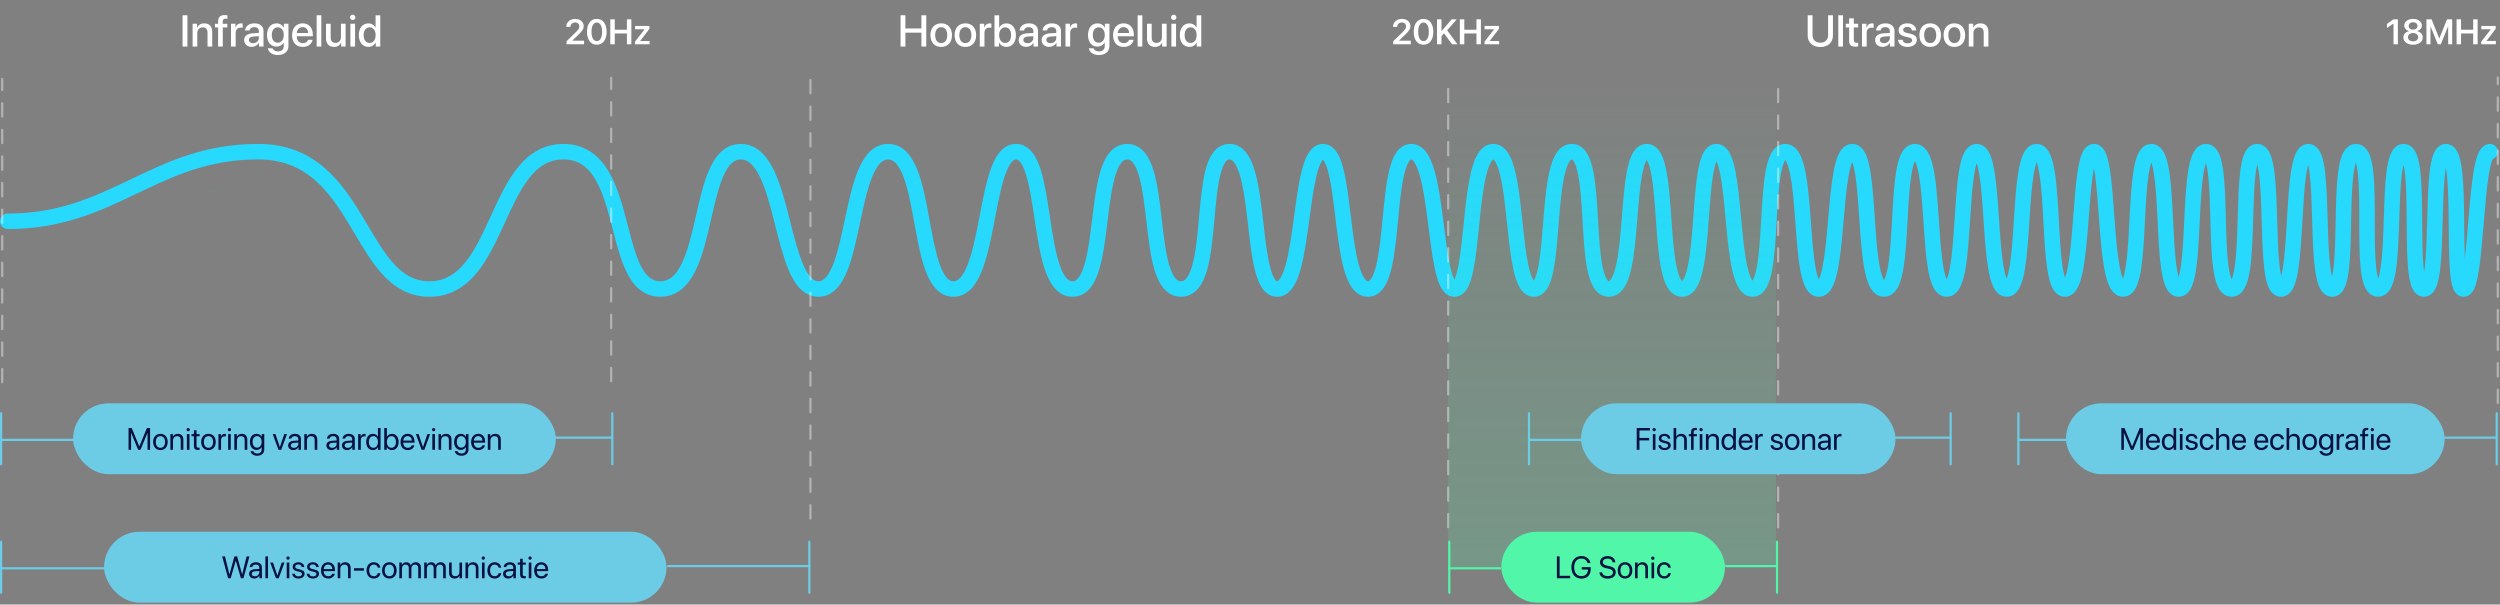
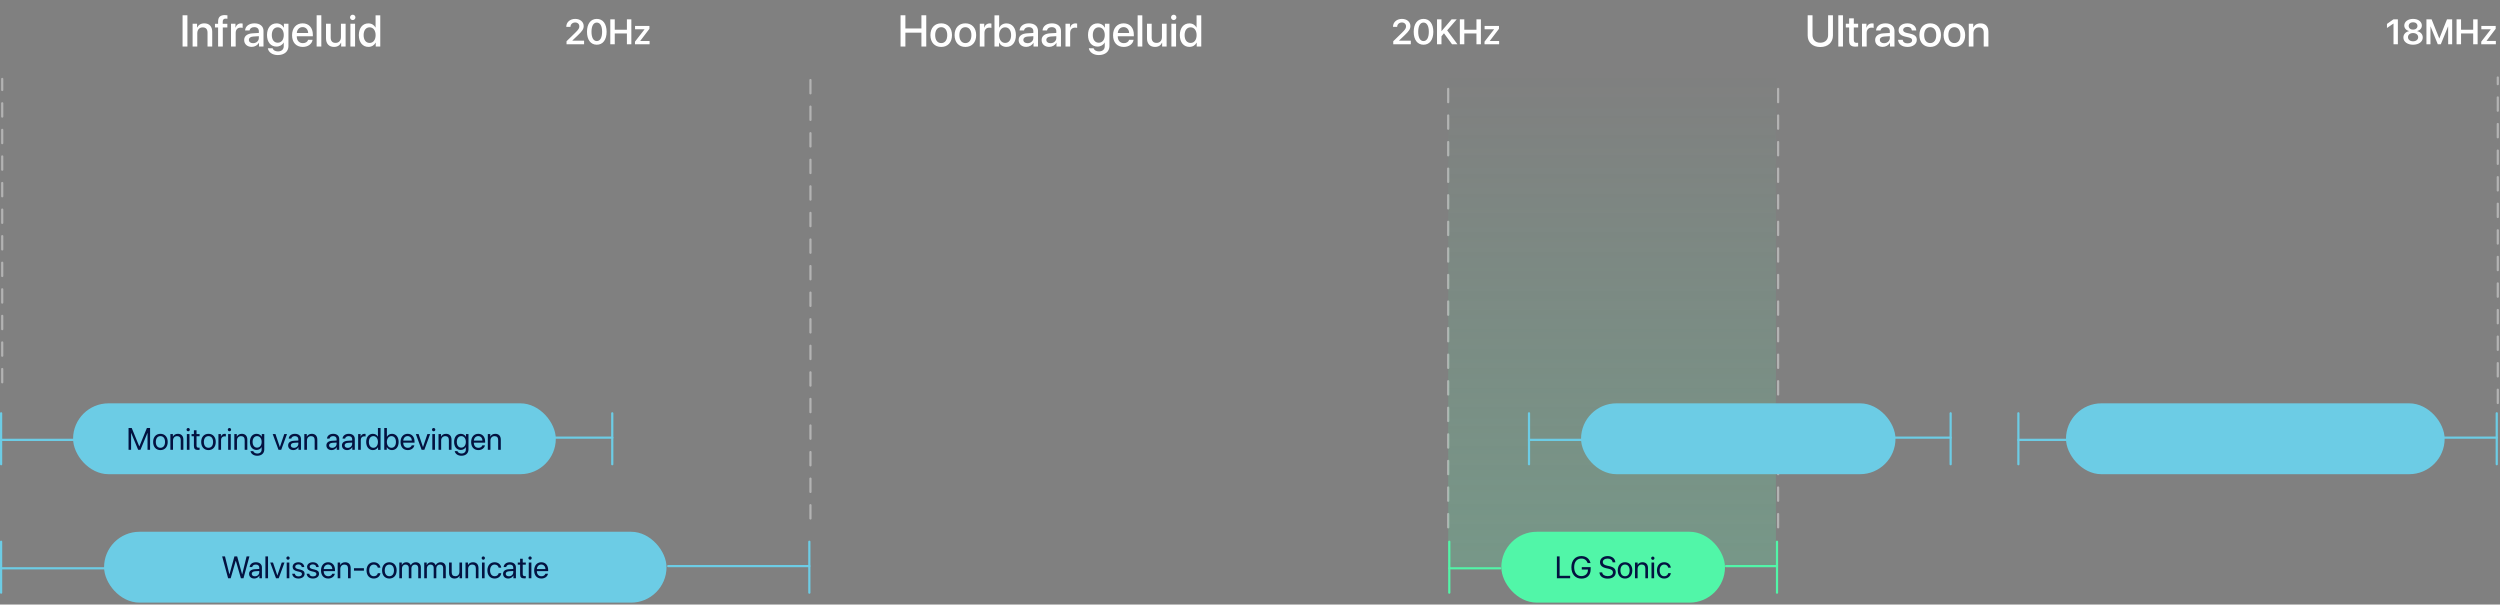
<svg xmlns="http://www.w3.org/2000/svg" fill="none" height="273" viewBox="0 0 1129 273" width="1129">
  <rect x="0" y="0" width="1129" height="273" fill="#808080" stroke="none" />
  <linearGradient id="a" gradientUnits="userSpaceOnUse" x1="728" x2="728" y1="32.645" y2="256.145">
    <stop offset="0" stop-color="#51f6a8" />
    <stop offset="0" stop-color="#51f6a8" stop-opacity="0" />
    <stop offset="1" stop-color="#51f6a8" />
  </linearGradient>
-   <path clip-rule="evenodd" d="m61.885 87.365c-16.452 7.87-33.616 16.065-58.381 16.065-1.935 0-3.503-1.564-3.503-3.493 0-1.929 1.568-3.494 3.503-3.494 23.038 0 38.938-7.526 55.351-15.378l.351-.168c16.324-7.809 33.23-15.897 57.432-15.897 25.565 0 37.626 17.141 47.02 32.698.89 1.473 1.751 2.923 2.595 4.345 3.727 6.276 7.114 11.981 11.057 16.472 4.689 5.341 9.78 8.498 16.611 8.498 6.824 0 11.805-3.15 16.09-8.401 4.408-5.403 7.821-12.717 11.418-20.564.096-.21.193-.421.29-.632 3.413-7.45 7.034-15.355 11.808-21.395 5.027-6.361 11.62-11.021 20.886-11.021 9.331 0 15.534 4.731 19.761 11.295 4.086 6.344 6.485 14.617 8.51 22.319.307 1.168.605 2.321.898 3.456 1.711 6.616 3.263 12.616 5.457 17.257 2.53 5.353 5.322 7.686 9.163 7.686 3.901 0 6.889-2.412 9.542-7.748 2.673-5.376 4.46-12.703 6.259-20.544.12-.521.24-1.045.36-1.571 1.632-7.141 3.337-14.601 5.857-20.363 2.662-6.089 6.915-11.787 14.323-11.787 7.309 0 11.854 5.566 14.841 11.646 3.047 6.2 5.181 14.322 7.129 21.997.134.532.268 1.061.402 1.588 1.844 7.286 3.564 14.081 5.775 19.205 1.179 2.734 2.386 4.712 3.613 5.967 1.157 1.183 2.204 1.61 3.296 1.61 1.084 0 2.092-.42 3.188-1.574 1.172-1.234 2.314-3.192 3.406-5.918 2.163-5.404 3.71-12.699 5.354-20.455l.061-.289c1.623-7.655 3.353-15.76 5.932-21.937 2.474-5.923 6.48-11.84 13.53-11.84 7.097 0 10.985 5.981 13.303 11.915 2.419 6.189 3.928 14.301 5.33 21.958l.106.575c1.4 7.655 2.715 14.836 4.663 20.174.996 2.728 2.056 4.67 3.15 5.884 1.013 1.123 1.931 1.507 2.926 1.507 1.01 0 1.983-.397 3.067-1.555 1.155-1.235 2.285-3.195 3.358-5.919 2.15-5.457 3.665-12.873 5.173-20.698.114-.588.227-1.178.34-1.769 1.361-7.091 2.76-14.384 4.69-20.018 1.045-3.05 2.342-5.918 4.08-8.081 1.793-2.229 4.294-3.973 7.576-3.973 3.304 0 5.785 1.766 7.525 4.039 1.674 2.189 2.865 5.08 3.79 8.133 1.729 5.709 2.842 13.112 3.92 20.281.077.51.153 1.019.23 1.526 1.182 7.831 2.375 15.245 4.261 20.698.942 2.725 1.962 4.662 3.016 5.867.974 1.113 1.839 1.468 2.753 1.468.898 0 1.695-.338 2.582-1.403.978-1.176 1.91-3.087 2.745-5.814 1.67-5.455 2.586-12.86 3.545-20.718l.029-.234c.924-7.575 1.9-15.572 3.771-21.681.945-3.087 2.211-6.021 4.055-8.236 1.936-2.326 4.587-3.927 7.972-3.927 3.387 0 6.036 1.603 7.963 3.937 1.834 2.22 3.082 5.157 4.008 8.245 1.832 6.11 2.756 14.107 3.632 21.682l.027.236c.909 7.859 1.777 15.262 3.412 20.716.817 2.726 1.735 4.633 2.702 5.804.873 1.058 1.661 1.393 2.556 1.393.891 0 1.657-.331 2.499-1.369.94-1.158 1.825-3.054 2.595-5.775 1.537-5.439 2.264-12.84 2.969-20.681.038-.418.076-.837.113-1.258.649-7.252 1.324-14.785 2.765-20.587.76-3.062 1.813-5.995 3.428-8.228 1.703-2.355 4.195-4.115 7.541-4.115 3.316 0 5.836 1.727 7.616 4.019 1.708 2.2 2.904 5.107 3.811 8.176 1.819 6.156 2.817 14.222 3.705 21.904.073.63.145 1.258.217 1.883.824 7.17 1.598 13.904 2.844 19.007.681 2.789 1.43 4.761 2.204 5.963.373.579.67.848.84.963.129.087.194.097.275.097h.003c.054.001.495.015 1.303-1.154.848-1.227 1.69-3.217 2.482-5.997 1.574-5.526 2.64-13.012 3.695-20.828.07-.522.141-1.046.211-1.57.963-7.168 1.948-14.491 3.36-20.128.753-3.006 1.697-5.832 2.991-7.978 1.264-2.096 3.39-4.358 6.67-4.358 3.3 0 5.409 2.286 6.644 4.399 1.26 2.155 2.154 4.988 2.855 7.992 1.276 5.465 2.13 12.523 2.971 19.475.09.739.179 1.477.269 2.211.953 7.811 1.948 15.281 3.515 20.784.788 2.767 1.642 4.737 2.51 5.948.828 1.156 1.337 1.203 1.552 1.203.188 0 .645-.017 1.403-1.132.809-1.189 1.588-3.141 2.282-5.911 1.38-5.508 2.132-12.972 2.887-20.804l.079-.824c.712-7.404 1.45-15.075 2.822-20.951.707-3.029 1.651-5.908 3.047-8.104 1.43-2.248 3.699-4.287 7-4.287 3.249 0 5.562 1.981 7.083 4.167 1.505 2.163 2.609 5.018 3.48 8.055 1.754 6.111 2.876 14.128 3.867 21.834.14 1.089.277 2.173.413 3.245.845 6.666 1.639 12.93 2.697 17.772.618 2.831 1.269 4.887 1.931 6.162.008.014.015.028.022.042.63-1.265 1.237-3.31 1.793-6.134.988-5.017 1.656-11.573 2.363-18.514.083-.823.168-1.653.253-2.485.792-7.7 1.683-15.705 3.197-21.801.752-3.026 1.724-5.877 3.094-8.046 1.369-2.169 3.581-4.297 6.855-4.297 3.279 0 5.485 2.135 6.846 4.307 1.36 2.171 2.32 5.023 3.061 8.046 1.493 6.088 2.372 14.094 3.187 21.779l.114 1.082c.788 7.447 1.538 14.533 2.706 19.855.617 2.812 1.291 4.829 1.985 6.068.157.28.291.481.399.623.091-.131.2-.31.327-.55.647-1.223 1.257-3.229 1.791-6.043.974-5.14 1.514-11.918 2.086-19.09.049-.617.098-1.236.148-1.857.618-7.689 1.317-15.713 2.737-21.827.706-3.036 1.655-5.917 3.06-8.114 1.436-2.247 3.711-4.28 7.007-4.28 3.328 0 5.577 2.071 6.956 4.358 1.337 2.218 2.188 5.114 2.791 8.145 1.206 6.052 1.665 13.995 2.104 21.599l.012.198c.453 7.839.893 15.314 1.993 20.837.554 2.784 1.216 4.732 1.923 5.905.339.563.606.806.741.9.093.064.133.072.211.072.081 0 .145-.01.272-.096.167-.112.46-.378.827-.953.763-1.194 1.497-3.158 2.142-5.936 1.281-5.514 1.952-12.993 2.579-20.807.052-.648.104-1.3.156-1.952.56-7.04 1.13-14.202 2.178-19.735.568-2.999 1.331-5.838 2.478-8.007 1.116-2.109 3.143-4.528 6.498-4.528s5.382 2.419 6.497 4.531c1.145 2.171 1.903 5.011 2.462 8.014 1.083 5.814 1.619 13.41 2.139 20.793l.065.916c.552 7.822 1.114 15.324 2.241 20.868.569 2.797 1.225 4.783 1.915 5.989.283.496.494.737.621.848.132-.11.354-.356.656-.874.707-1.211 1.385-3.2 1.981-5.994 1.179-5.538 1.802-13.041 2.379-20.848.052-.713.105-1.429.157-2.146.51-6.979 1.026-14.039 1.955-19.499.508-2.985 1.185-5.791 2.197-7.931.927-1.958 2.793-4.668 6.205-4.668 3.375 0 5.274 2.661 6.242 4.605 1.06 2.13 1.804 4.928 2.383 7.916 1.097 5.662 1.782 13.036 2.453 20.27.043.463.086.925.129 1.386.727 7.81 1.471 15.331 2.691 20.893.616 2.806 1.295 4.822 1.993 6.059.16.283.295.485.405.628.086-.127.188-.298.306-.524.633-1.216 1.223-3.216 1.722-6.026.989-5.565 1.429-13.081 1.882-20.908l.01-.17c.44-7.624.898-15.538 1.967-21.555.534-3.004 1.27-5.848 2.402-8.024 1.103-2.12 3.125-4.549 6.488-4.549 3.332 0 5.379 2.391 6.523 4.491 1.179 2.165 1.98 5.001 2.583 8.008 1.214 6.068 1.836 14.052 2.405 21.744l.091 1.235c.544 7.388 1.063 14.434 1.989 19.74.473 2.71 1.01 4.696 1.581 5.959.617-1.268 1.211-3.28 1.75-6.03 1.095-5.591 1.766-13.135 2.444-20.948l.051-.592c.65-7.498 1.317-15.198 2.417-21.066.559-2.984 1.277-5.773 2.295-7.893.905-1.884 2.752-4.649 6.146-4.649 3.436 0 5.246 2.817 6.11 4.713.97 2.13 1.621 4.925 2.109 7.907.925 5.643 1.418 12.99 1.902 20.209l.097 1.437c.527 7.809 1.077 15.335 2.132 20.902.533 2.812 1.144 4.828 1.787 6.061.066.127.127.237.184.331.047-.083.098-.178.152-.286.616-1.224 1.191-3.235 1.676-6.049.96-5.571 1.388-13.096 1.815-20.915l.031-.57c.409-7.5.831-15.227 1.796-21.12.491-2.993 1.165-5.816 2.203-7.973.975-2.025 2.887-4.646 6.29-4.646 3.377 0 5.312 2.588 6.317 4.6 1.074 2.15 1.798 4.967 2.34 7.963 1.095 6.047 1.64 14.016 2.158 21.703l.022.317c.52 7.71 1.02 15.124 1.971 20.643.459 2.661.983 4.624 1.541 5.888.568-1.264 1.103-3.231 1.571-5.899.981-5.586 1.495-13.128 1.996-20.937l.068-1.057c.471-7.346.951-14.845 1.86-20.582.472-2.978 1.099-5.761 2.028-7.88.801-1.825 2.553-4.758 6.014-4.758 3.449 0 5.211 2.918 6.022 4.742.941 2.116 1.584 4.898 2.072 7.878.959 5.856 1.477 13.542 1.982 21.035l.042.611c.526 7.811 1.052 15.361 2.017 20.959.422 2.449.896 4.315 1.399 5.592.492-1.275.952-3.135 1.36-5.574.935-5.6 1.424-13.15 1.926-20.966l.009-.146c.491-7.641.998-15.533 1.999-21.522.498-2.985 1.161-5.78 2.142-7.909.873-1.895 2.693-4.7 6.118-4.7 3.437 0 5.247 2.818 6.109 4.718.968 2.133 1.611 4.931 2.088 7.916.962 6.031 1.404 13.984 1.824 21.676l.021.369c.419 7.687.824 15.095 1.657 20.618.333 2.202.711 3.935 1.12 5.195.471-1.276.923-3.048 1.339-5.306 1.031-5.6 1.667-13.16 2.268-20.954.057-.743.114-1.487.171-2.232.532-6.96 1.065-13.94 1.873-19.333.444-2.96 1.003-5.687 1.786-7.746.386-1.018.915-2.112 1.688-3.009.806-.935 2.126-1.912 3.95-1.912 1.827 0 3.148.98 3.954 1.921.77.9 1.293 1.998 1.674 3.016.771 2.061 1.314 4.789 1.742 7.747.761 5.268 1.256 12.054 1.751 18.851.066.903.132 1.807.199 2.708.575 7.792 1.199 15.344 2.246 20.932.467 2.489.981 4.38 1.518 5.663.471-1.271.906-3.122 1.28-5.552.863-5.599 1.256-13.148 1.657-20.965l.008-.148c.392-7.641.798-15.531 1.721-21.521.461-2.985 1.088-5.784 2.044-7.919.852-1.902 2.653-4.734 6.1-4.734 3.446 0 5.247 2.832 6.098 4.735.956 2.136 1.582 4.936 2.039 7.921.923 6.031 1.315 13.985 1.686 21.677l.017.367c.37 7.689.727 15.097 1.525 20.619.291 2.013.623 3.634.984 4.858.36-1.224.692-2.845.983-4.858.798-5.522 1.155-12.93 1.525-20.619l.018-.367c.37-7.691.762-15.645 1.685-21.677.458-2.985 1.083-5.785 2.039-7.921.851-1.903 2.652-4.735 6.099-4.735 3.5 0 5.256 2.902 6.056 4.818.89 2.147 1.43 4.955 1.8 7.936.72 5.757.91 13.279 1.1 20.634l.02 1.023c.2 7.812.43 15.345 1.22 20.919.37 2.658.84 4.599 1.37 5.836.53-1.238 1.02-3.186 1.41-5.854.81-5.572 1.07-13.104 1.3-20.912l.04-1.49c.21-7.202.42-14.521 1.1-20.145.36-2.976.88-5.769 1.73-7.902.74-1.839 2.43-4.862 5.96-4.862 3.51 0 5.22 2.994 5.97 4.832.88 2.131 1.43 4.924 1.82 7.904.78 6.024 1.02 13.97 1.24 21.664l.01.392c.22 7.678.44 15.083 1.1 20.607.2 1.665.44 3.063.7 4.192.3-1.15.59-2.584.85-4.297.85-5.617 1.29-13.183 1.74-20.994l.01-.14c.44-7.648.9-15.525 1.81-21.499.45-2.976 1.05-5.747 1.94-7.854.44-1.051 1.05-2.163 1.92-3.058.94-.952 2.29-1.747 3.99-1.747 1.72 0 3.08.805 4.01 1.788.87.916 1.45 2.049 1.86 3.105.83 2.119 1.34 4.898 1.7 7.872.71 5.846.93 13.517 1.15 21.005l.01.629c.23 7.81.46 15.367 1.19 20.97.23 1.783.5 3.256.8 4.418.27-1.151.51-2.606.7-4.363.62-5.404.76-12.61.9-20.124l.02-.867c.14-7.693.32-15.656 1.11-21.701.39-2.99.96-5.811 1.91-7.971.87-1.985 2.69-4.761 6.16-4.761 3.5 0 5.29 2.829 6.11 4.828.9 2.17 1.41 4.998 1.73 7.984.64 6 .64 13.899.64 21.534v.154c0 7.821 0 15.359.6 20.946.24 2.267.57 4.014.95 5.246.44-1.249.84-3.038 1.18-5.37.8-5.583 1.07-13.124 1.32-20.934l.03-1.058c.24-7.346.48-14.845 1.2-20.584.38-2.977.92-5.769 1.78-7.901.75-1.838 2.45-4.846 5.97-4.846 3.54 0 5.22 3.041 5.94 4.887.84 2.14 1.34 4.938 1.66 7.918.66 6.028.73 13.975.78 21.673l.01.973c.04 7.472.09 14.651.59 20.046.08.877.17 1.681.27 2.41.12-.751.23-1.582.34-2.49.65-5.624.85-13.197 1.05-21.006v-.139c.2-7.65.4-15.521 1.09-21.488.34-2.97.83-5.737 1.62-7.841.39-1.045.94-2.175 1.77-3.095.9-.986 2.24-1.846 4-1.846 1.75 0 3.1.861 4 1.848.83.921 1.38 2.053 1.77 3.1.78 2.109 1.26 4.878 1.59 7.853.66 6.018.8 13.947.87 21.665.01 1.061.02 2.118.03 3.166.04 5.086.09 9.979.25 14.192.57-4.776 1.04-10.455 1.53-16.296l.11-1.318c.65-7.713 1.33-15.615 2.31-21.594.49-2.962 1.09-5.673 1.88-7.714.39-1.006.91-2.082 1.65-2.963.76-.898 2.07-1.939 3.93-1.939 1.93 0 3.5 1.564 3.5 3.494 0 1.492-.94 2.766-2.26 3.267-.08.165-.18.38-.29.654-.52 1.35-1.02 3.484-1.49 6.336-.93 5.648-1.6 13.25-2.25 21.04l-.11 1.411c-.61 7.243-1.21 14.538-2.04 20.125-.44 2.951-.96 5.634-1.65 7.644-.34.986-.79 2.049-1.45 2.931-.64.859-1.92 2.099-3.91 2.099-2.06 0-3.34-1.316-3.97-2.257-.62-.931-1-2.035-1.25-3.024-.53-2.028-.84-4.722-1.04-7.668-.34-5.137-.4-11.731-.46-18.386 0-1.044-.01-2.09-.02-3.131-.08-7.785-.22-15.359-.84-20.968-.12-1.094-.25-2.075-.4-2.941-.15.871-.29 1.857-.42 2.959-.65 5.624-.85 13.197-1.05 21.006v.139c-.2 7.65-.4 15.521-1.09 21.488-.34 2.971-.84 5.737-1.62 7.842-.39 1.045-.94 2.175-1.77 3.095-.9.985-2.25 1.846-4 1.846-1.77 0-3.12-.87-4.01-1.883-.83-.937-1.36-2.082-1.72-3.13-.73-2.113-1.16-4.883-1.43-7.851-.53-5.705-.57-13.159-.62-20.484l-.01-1.13c-.05-7.805-.12-15.361-.73-20.961-.19-1.715-.42-3.141-.68-4.278-.28 1.149-.54 2.595-.76 4.336-.68 5.404-.91 12.609-1.15 20.122l-.03.87c-.25 7.693-.52 15.656-1.39 21.7-.43 2.99-1.04 5.807-2.01 7.962-.89 1.977-2.73 4.726-6.18 4.726-3.5 0-5.29-2.829-6.11-4.828-.9-2.17-1.41-4.997-1.73-7.984-.64-5.999-.64-13.896-.64-21.53v-.158c0-7.821 0-15.359-.6-20.946-.24-2.222-.55-3.945-.92-5.173-.41 1.239-.78 2.989-1.07 5.253-.73 5.583-.91 13.123-1.06 20.933l-.02 1.057c-.14 7.346-.28 14.846-.93 20.586-.34 2.976-.84 5.772-1.68 7.909-.73 1.842-2.41 4.881-5.95 4.881-3.51 0-5.22-2.993-5.97-4.832-.88-2.131-1.43-4.923-1.82-7.903-.78-6.024-1.02-13.971-1.24-21.664l-.01-.396c-.22-7.676-.44-15.08-1.1-20.603-.21-1.665-.44-3.063-.7-4.192-.3 1.15-.59 2.584-.85 4.297-.85 5.617-1.29 13.183-1.74 20.994l-.01.14c-.44 7.648-.9 15.526-1.81 21.5-.45 2.975-1.05 5.747-1.94 7.854-.44 1.05-1.05 2.163-1.92 3.058-.94.953-2.29 1.747-4 1.747s-3.07-.805-4-1.788c-.87-.917-1.45-2.049-1.86-3.105-.83-2.119-1.34-4.898-1.7-7.872-.71-5.846-.93-13.519-1.15-21.009l-.02-.625c-.22-7.81-.46-15.366-1.18-20.97-.24-1.817-.51-3.313-.81-4.484-.29 1.166-.55 2.652-.77 4.455-.64 5.291-.84 12.304-1.05 19.647l-.04 1.352c-.22 7.695-.48 15.666-1.37 21.722-.44 2.996-1.07 5.826-2.08 7.993-.95 2.038-2.85 4.684-6.27 4.684-3.44 0-5.32-2.658-6.26-4.7-1-2.169-1.619-5.001-2.042-7.996-.856-6.053-1.081-14.024-1.278-21.715l-.022-.823c-.192-7.532-.377-14.748-1.048-20.154-.269-2.161-.597-3.86-.967-5.096-.423 1.251-.812 2.983-1.151 5.194-.856 5.596-1.237 13.145-1.613 20.957l-.029.605c-.361 7.494-.731 15.183-1.577 21.042-.431 2.979-1.021 5.767-1.924 7.891-.779 1.832-2.511 4.794-5.994 4.794s-5.215-2.962-5.994-4.794c-.904-2.124-1.493-4.912-1.924-7.891-.847-5.858-1.217-13.545-1.577-21.038l-.03-.609c-.376-7.812-.756-15.361-1.613-20.957-.355-2.319-.766-4.112-1.212-5.374-.447 1.263-.86 3.057-1.218 5.378-.863 5.599-1.255 13.148-1.657 20.965l-.007.148c-.393 7.64-.798 15.531-1.722 21.521-.46 2.984-1.088 5.783-2.044 7.918-.852 1.902-2.653 4.734-6.099 4.734-3.386 0-5.241-2.753-6.154-4.639-1.027-2.122-1.752-4.912-2.313-7.902-1.131-6.04-1.777-13.991-2.347-21.702-.067-.91-.133-1.816-.199-2.717-.5-6.849-.975-13.356-1.698-18.358-.146-1.009-.298-1.926-.455-2.749-.164.828-.322 1.751-.474 2.767-.768 5.125-1.282 11.837-1.82 18.873-.056.729-.112 1.461-.169 2.195-.594 7.709-1.253 15.652-2.363 21.68-.549 2.985-1.253 5.762-2.241 7.871-.851 1.819-2.651 4.681-6.059 4.681-3.472 0-5.214-2.948-6.004-4.777-.916-2.121-1.523-4.907-1.973-7.886-.884-5.857-1.303-13.543-1.712-21.036l-.033-.611c-.427-7.812-.856-15.361-1.748-20.958-.382-2.389-.819-4.221-1.29-5.491-.483 1.273-.936 3.114-1.338 5.516-.935 5.6-1.424 13.15-1.926 20.966l-.009.146c-.491 7.642-.998 15.533-1.998 21.522-.499 2.985-1.162 5.78-2.143 7.909-.873 1.895-2.692 4.7-6.118 4.7-3.416 0-5.244-2.791-6.127-4.684-.993-2.128-1.672-4.921-2.187-7.907-1.039-6.03-1.584-13.983-2.103-21.674l-.025-.37c-.518-7.687-1.018-15.095-1.922-20.618-.355-2.167-.749-3.883-1.168-5.14-.409 1.255-.792 2.965-1.133 5.122-.857 5.406-1.319 12.613-1.801 20.125l-.056.87c-.494 7.695-1.026 15.655-2.087 21.696-.525 2.992-1.225 5.799-2.258 7.938-.944 1.957-2.827 4.643-6.222 4.643-3.404 0-5.278-2.698-6.213-4.656-1.022-2.14-1.71-4.947-2.225-7.935-1.014-5.881-1.534-13.596-2.039-21.095l-.039-.58c-.527-7.816-1.053-15.35-2.062-20.931-.51-2.818-1.096-4.846-1.717-6.087-.007-.014-.014-.029-.021-.043-.593 1.234-1.141 3.255-1.603 6.072-.904 5.516-1.308 12.931-1.73 20.653l-.016.291c-.419 7.684-.862 15.662-1.906 21.719-.517 3-1.229 5.833-2.319 8-1.044 2.074-3.016 4.591-6.394 4.591-3.352 0-5.345-2.486-6.419-4.546-1.126-2.158-1.888-4.986-2.457-7.988-1.148-6.061-1.718-14.037-2.237-21.732l-.087-1.291c-.495-7.366-.968-14.397-1.836-19.697-.402-2.455-.858-4.322-1.347-5.598-.533 1.285-1.045 3.179-1.512 5.676-1.035 5.523-1.678 12.936-2.345 20.635l-.03.341c-.667 7.69-1.365 15.65-2.548 21.686-.586 2.991-1.341 5.79-2.411 7.92-.976 1.943-2.883 4.593-6.249 4.593-3.404 0-5.278-2.698-6.214-4.653-1.024-2.139-1.715-4.944-2.236-7.931-.988-5.663-1.53-13.036-2.062-20.269l-.103-1.39c-.577-7.811-1.175-15.33-2.288-20.89-.562-2.806-1.201-4.815-1.869-6.041-.133-.244-.248-.426-.344-.56-.083.125-.18.288-.291.502-.633 1.215-1.223 3.216-1.722 6.025-.989 5.565-1.429 13.081-1.882 20.908l-.009.17c-.441 7.624-.899 15.538-1.968 21.556-.534 3.003-1.27 5.848-2.402 8.024-1.103 2.12-3.125 4.549-6.488 4.549-3.309 0-5.375-2.364-6.549-4.446-1.215-2.154-2.07-4.983-2.73-7.99-1.331-6.066-2.107-14.048-2.823-21.741l-.115-1.236c-.687-7.387-1.342-14.434-2.37-19.741-.527-2.721-1.106-4.718-1.709-5.989-.556 1.264-1.075 3.233-1.531 5.911-.87 5.108-1.361 11.819-1.88 18.904-.051.692-.102 1.387-.153 2.085-.569 7.696-1.216 15.696-2.513 21.786-.644 3.02-1.506 5.875-2.777 8.055-1.266 2.171-3.41 4.402-6.719 4.402-3.322 0-5.454-2.247-6.701-4.428-1.249-2.185-2.081-5.044-2.695-8.061-1.237-6.082-1.821-14.084-2.364-21.765l-.047-.67c-.537-7.594-1.048-14.841-2.057-20.255-.523-2.812-1.129-4.816-1.773-6.036-.114-.215-.213-.38-.298-.506-.085.127-.186.293-.3.509-.647 1.223-1.257 3.229-1.791 6.043-.974 5.14-1.514 11.918-2.086 19.09-.049.616-.098 1.235-.148 1.857-.618 7.689-1.317 15.713-2.737 21.826-.705 3.036-1.655 5.917-3.06 8.115-1.436 2.247-3.711 4.28-7.007 4.28-3.328 0-5.577-2.071-6.956-4.358-1.337-2.218-2.188-5.114-2.791-8.145-1.206-6.052-1.665-13.994-2.104-21.598l-.012-.198c-.453-7.84-.893-15.315-1.993-20.837-.554-2.783-1.216-4.732-1.923-5.905-.339-.562-.606-.806-.741-.9-.093-.064-.133-.072-.211-.072-.081 0-.145.01-.272.095-.167.113-.46.379-.827.954-.763 1.194-1.497 3.158-2.142 5.936-1.281 5.514-1.951 12.993-2.579 20.807-.052.648-.104 1.299-.156 1.951-.56 7.041-1.129 14.203-2.178 19.736-.568 2.999-1.331 5.838-2.478 8.006-1.116 2.109-3.143 4.528-6.498 4.528-3.316 0-5.375-2.372-6.541-4.454-1.206-2.153-2.054-4.98-2.713-7.982-1.254-5.715-2.041-13.158-2.809-20.425-.045-.425-.09-.849-.135-1.272-.828-7.817-1.667-15.315-3.025-20.854-.684-2.791-1.432-4.783-2.197-6.004-.371-.592-.659-.861-.81-.968-.035-.025-.06-.039-.075-.046-.007-.004-.012-.006-.016-.008m0 0c.006 0.0.006 0.0.003-0l-.005-.001-.002-.001.001 0zm0 0-.003-0c-.002 0-.005 0-.005 0-.004.001-.011.004-.021.01-.016.008-.042.023-.078.048-.156.11-.448.382-.822.975-.772 1.222-1.53 3.215-2.222 6.003-1.374 5.532-2.226 13.03-3.028 20.833-.085.832-.17 1.667-.255 2.502-.698 6.86-1.4 13.771-2.456 19.132-.588 2.985-1.338 5.782-2.4 7.909-.968 1.941-2.868 4.601-6.241 4.601-3.346 0-5.269-2.625-6.27-4.551-1.099-2.117-1.905-4.906-2.556-7.889-1.13-5.174-1.969-11.802-2.808-18.428-.135-1.064-.27-2.129-.406-3.188-1.002-7.797-2.07-15.283-3.653-20.8-.796-2.776-1.647-4.767-2.501-5.995-.817-1.174-1.266-1.164-1.323-1.162h-.003c-.08 0-.141.009-.263.092-.164.111-.454.375-.82.95-.76 1.195-1.491 3.161-2.14 5.946-1.263 5.411-1.964 12.68-2.701 20.337l-.05.522c-.739 7.671-1.531 15.71-3.064 21.83-.763 3.044-1.782 5.936-3.28 8.139-1.548 2.276-3.905 4.197-7.202 4.197-3.27 0-5.65-1.891-7.252-4.127-1.563-2.18-2.682-5.055-3.55-8.102-1.744-6.123-2.791-14.157-3.73-21.849-.088-.72-.175-1.437-.261-2.15-.857-7.067-1.665-13.727-2.848-18.797-.656-2.81-1.362-4.822-2.084-6.057-.265-.453-.468-.702-.601-.834-.143.133-.364.391-.656.875-.751 1.245-1.494 3.264-2.198 6.071-1.312 5.24-2.247 12.187-3.233 19.515-.064.472-.127.946-.192 1.421-1.037 7.687-2.161 15.704-3.898 21.805-.864 3.034-1.958 5.889-3.453 8.053-1.513 2.189-3.821 4.176-7.075 4.176-3.296 0-5.568-2.033-7.009-4.27-1.41-2.188-2.379-5.062-3.117-8.087-1.356-5.554-2.18-12.734-2.985-19.756-.077-.664-.153-1.327-.229-1.987-.904-7.821-1.849-15.258-3.465-20.73-.811-2.744-1.707-4.683-2.631-5.873-.853-1.099-1.508-1.31-2.076-1.31-.538 0-1.109.178-1.858 1.215-.837 1.157-1.627 3.069-2.311 5.821-1.306 5.259-1.937 12.296-2.611 19.8l-.088.988c-.689 7.662-1.456 15.764-3.205 21.953-.874 3.092-2.08 6.041-3.891 8.274-1.909 2.353-4.554 3.961-7.946 3.961-3.387 0-6.036-1.603-7.963-3.937-1.834-2.22-3.082-5.158-4.008-8.245-1.832-6.111-2.756-14.108-3.632-21.682l-.027-.236c-.909-7.859-1.777-15.262-3.412-20.716-.817-2.726-1.735-4.633-2.702-5.804-.873-1.057-1.661-1.392-2.556-1.392-.898 0-1.695.338-2.581 1.403-.979 1.176-1.911 3.087-2.746 5.814-1.67 5.455-2.586 12.86-3.545 20.719l-.029.235c-.924 7.575-1.9 15.571-3.77 21.68-.946 3.088-2.211 6.021-4.055 8.236-1.937 2.327-4.588 3.927-7.973 3.927-3.368 0-6.038-1.583-8.032-3.861-1.913-2.187-3.293-5.095-4.361-8.183-2.135-6.175-3.407-14.264-4.565-21.936-.067-.444-.134-.886-.2-1.327-1.111-7.377-2.153-14.298-3.729-19.499-.837-2.761-1.734-4.714-2.654-5.917-.855-1.118-1.473-1.29-1.954-1.29-.502 0-1.175.194-2.109 1.356-.988 1.229-1.97 3.205-2.917 5.969-1.762 5.143-3.071 11.957-4.468 19.226-.103.538-.207 1.079-.311 1.621-1.48 7.679-3.102 15.765-5.533 21.936-1.217 3.089-2.739 5.974-4.758 8.131-2.091 2.233-4.815 3.774-8.188 3.774-3.386 0-6.091-1.554-8.136-3.822-1.963-2.178-3.397-5.08-4.523-8.166-2.157-5.908-3.564-13.602-4.909-20.96-.056-.309-.113-.617-.169-.924-1.437-7.846-2.84-15.238-4.965-20.676-2.226-5.694-4.512-7.465-6.776-7.465-2.313 0-4.68 1.835-7.062 7.539-2.276 5.45-3.882 12.849-5.545 20.697l-.145.685c-1.576 7.436-3.227 15.232-5.619 21.205-1.236 3.087-2.777 5.974-4.826 8.131-2.125 2.238-4.876 3.756-8.274 3.756-3.39 0-6.153-1.511-8.312-3.719-2.089-2.137-3.704-5.004-5.033-8.083-2.444-5.665-4.298-12.997-6.09-20.088-.148-.586-.296-1.171-.444-1.753-1.986-7.828-3.96-15.209-6.627-20.636-2.727-5.548-5.502-7.733-8.55-7.733-2.95 0-5.48 2.054-7.901 7.592-2.244 5.133-3.811 11.973-5.503 19.363-.101.444-.203.889-.306 1.336-1.758 7.662-3.704 15.838-6.812 22.09-3.128 6.291-7.969 11.631-15.819 11.631-7.911 0-12.535-5.419-15.501-11.693-2.502-5.294-4.246-12.058-5.937-18.616-.286-1.11-.571-2.215-.857-3.305-2.051-7.801-4.225-15.031-7.628-20.315-3.261-5.064-7.461-8.084-13.866-8.084-6.469 0-11.222 3.092-15.384 8.358-4.246 5.373-7.567 12.62-11.142 20.42l-.086.186c-3.509 7.656-7.277 15.845-12.356 22.07-5.203 6.376-12.016 10.978-21.524 10.978-9.502 0-16.362-4.595-21.882-10.882-4.413-5.027-8.214-11.438-11.952-17.741-.811-1.368-1.62-2.732-2.431-4.075-9.329-15.449-19.576-29.315-41.018-29.315-22.607 0-38.289 7.502-54.703 15.354l-.05.024m535.755-15.413c0 .003-.015.012-.047.021.031-.019.047-.023.047-.021zm-.321.018c-.035-.01-.052-.022-.051-.025 0-.003.017.002.051.025zm146.678-.07c0 .004-.018.019-.055.036.036-.031.054-.04.055-.036zm-.614.036c-.037-.017-.055-.033-.055-.036.001-.004.019.005.055.036zm32.417-.155c0 .003-.016.021-.05.045.032-.036.049-.048.05-.045zm-1.24.066c-.032-.021-.047-.036-.046-.039 0-.003.016.008.046.039zm31.99.049c.001.004-.018.02-.056.038.037-.033.056-.042.056-.038zm-.601.049c-.035-.015-.053-.029-.052-.032 0-.003.018.004.052.032zm31.267-.182c0 .003-.015.02-.048.044.031-.035.047-.046.048-.044zm-1.467.02c-.035-.028-.052-.048-.051-.051 0-.003.018.011.051.051zm29.582.035c0 .003-.016.021-.05.043.032-.035.049-.047.05-.043zm-1.05.058c-.033-.021-.049-.037-.049-.039.001-.003.017.007.049.039zm29.274-.198c0 .003-.017.026-.055.058.036-.045.054-.061.055-.058zm-1.742.065c-.037-.031-.055-.053-.054-.056s.019.012.054.056zm28.698-.003c.001.003-.015.022-.05.049.033-.039.05-.052.05-.049zm-1.505.043c-.036-.028-.052-.048-.052-.051.001-.003.018.011.052.051zm53.318-.059c.001.003-.016.024-.052.052.034-.041.052-.056.052-.052zm-1.543.052c-.036-.029-.053-.049-.052-.053 0-.003.018.011.052.053zm26.242-.053c.001.003-.016.024-.052.053.033-.042.051-.056.052-.053zm-1.606.017c-.038-.033-.055-.056-.054-.06.001-.004.019.013.054.06zm24.894-.12c0 .004-.01.031-.05.068.03-.054.05-.072.05-.068zm-1.88.084c-.04-.036-.06-.061-.06-.065s.02.014.06.065zm46.25.037c0 .003-.02.024-.06.053.04-.042.06-.056.06-.053zm-1.46.024c-.04-.031-.06-.053-.06-.057.01-.004.02.012.06.057zm23.21-.136c0 .004-.02.03-.06.067.04-.052.06-.071.06-.067zm-1.92.049c-.04-.039-.05-.067-.05-.071 0-.004.02.015.05.071zm-11.31 55.567c0-.003.02-.023.05-.05-.03.039-.05.053-.05.05zm1.43-.008c.04.031.06.053.06.057s-.02-.012-.06-.057zm-22.44.156c0-.004.02-.032.06-.07-.04.055-.06.074-.06.07zm1.9-.095c.04.036.06.062.06.066 0 .003-.02-.015-.06-.066zm-46.9-.1c0-.003.01-.022.05-.046-.04.038-.05.05-.05.046zm1.14-.041c.03.026.05.045.05.048s-.02-.009-.05-.048zm-25.387.187c0-.004.018-.028.056-.062-.036.048-.055.065-.056.062zm1.807-.062c.039.034.057.058.056.061-.001.004-.02-.013-.056-.061zm-26.77-.003c0-.003.017-.024.052-.052-.033.041-.051.055-.052.052zm1.476-.088c.032.023.047.04.046.043 0 .002-.016-.01-.046-.043zm-27.812.092c0-.003.016-.022.05-.048-.032.038-.049.051-.05.048zm1.705-.009c.038.033.055.056.055.06-.001.004-.02-.013-.055-.06zm-27.927-.011c-.001-.003.016-.023.05-.049-.032.039-.05.052-.05.049zm1.482-.055c.034.026.05.044.05.047-.001.003-.018-.01-.05-.047zm-28.443 0c-.001-.002.015-.02.048-.042-.031.034-.048.045-.048.042zm1.251-.037c.033.023.049.041.049.044-.001.002-.017-.009-.049-.044zm-29.337-.031c-.001-.003.016-.02.051-.04-.033.033-.051.043-.051.04zm.814-.051c.034.018.05.033.049.036 0 .003-.017-.006-.049-.036zm-30.456.099c0-.002.014-.017.045-.037-.029.03-.044.04-.045.037zm1.216-.018c.033.024.049.041.048.044 0 .003-.017-.009-.048-.044zm-30.828-.064c0-.003.018-.02.056-.038-.037.033-.056.042-.056.038zm.579-.055c.034.013.049.025.049.028s-.017-.004-.049-.028zm-32.237-.008c-.001-.004.019-.016.058-.023-.038.024-.058.027-.058.023zm.217-.022c.042.009.062.022.062.026-.001.005-.022.001-.062-.026zm-67.343.08c0-.003.018-.019.055-.036-.035.031-.054.04-.055.036zm.575-.048c.034.014.05.026.05.029-.001.003-.017-.004-.05-.029zm-36.712.14c0-.002.014-.018.046-.038-.03.03-.046.041-.046.038zm1.161-.052c.028.018.042.031.042.033-.001.002-.015-.007-.042-.033z" fill="#26d9fd" fill-rule="evenodd" />
  <g stroke-linecap="round">
-     <path d="m276 172.145v-137" opacity=".4" stroke="#fff" stroke-dasharray="6 6" />
    <path d="m1 172.645-0-137" opacity=".4" stroke="#fff" stroke-dasharray="6 6" />
    <g stroke="#6ccce5">
      <path d="m276.5 209.645v-23" />
      <path d="m228.5 197.645h48" />
      <path d="m.5 186.645 0 23" />
      <path d="m46.5 198.645h-46" />
    </g>
  </g>
  <rect fill="#6ccce5" height="32" rx="16" width="218" x="33" y="182.145" />
  <path d="m67.775 203.145v-9.865h-1.429l-3.404 8.299h-.055l-3.404-8.299h-1.429v9.865h1.148v-7.602h.048l3.144 7.602h1.039l3.144-7.602h.048v7.602zm4.676.123c1.962 0 3.288-1.415 3.288-3.678 0-2.27-1.326-3.678-3.288-3.678-1.969 0-3.295 1.408-3.295 3.678 0 2.263 1.326 3.678 3.295 3.678zm0-1.046c-1.258 0-2.085-.957-2.085-2.632s.827-2.632 2.085-2.632 2.078.957 2.078 2.632-.82 2.632-2.078 2.632zm4.491.923h1.189v-4.184c0-1.203.732-1.996 1.853-1.996 1.094 0 1.634.629 1.634 1.777v4.403h1.189v-4.615c0-1.613-.902-2.618-2.461-2.618-1.101 0-1.859.492-2.256 1.258h-.027v-1.135h-1.121zm8.039-8.374c.417 0 .745-.335.745-.746 0-.417-.328-.745-.745-.745-.41 0-.745.328-.745.745 0 .411.335.746.745.746zm-.595 8.374h1.19v-7.11h-1.19zm3.179-8.826v1.716h-1.06v.978h1.06v4.286c0 1.367.506 1.9 1.812 1.9.28 0 .608-.02.752-.054v-.999c-.082.014-.355.035-.492.035-.608 0-.882-.294-.882-.944v-4.224h1.381v-.978h-1.381v-1.716zm6.583 8.949c1.962 0 3.288-1.415 3.288-3.678 0-2.27-1.326-3.678-3.288-3.678-1.969 0-3.295 1.408-3.295 3.678 0 2.263 1.326 3.678 3.295 3.678zm0-1.046c-1.258 0-2.085-.957-2.085-2.632s.827-2.632 2.085-2.632 2.078.957 2.078 2.632-.82 2.632-2.078 2.632zm4.491.923h1.19v-4.43c0-1.005.602-1.668 1.525-1.668.287 0 .54.034.635.068v-1.155c-.095-.014-.273-.048-.478-.048-.834 0-1.49.499-1.723 1.285h-.027v-1.162h-1.121zm4.976-8.374c.417 0 .745-.335.745-.746 0-.417-.328-.745-.745-.745-.41 0-.745.328-.745.745 0 .411.335.746.745.746zm-.595 8.374h1.19v-7.11h-1.19zm2.796 0h1.19v-4.184c0-1.203.731-1.996 1.852-1.996 1.094 0 1.634.629 1.634 1.777v4.403h1.19v-4.615c0-1.613-.903-2.618-2.461-2.618-1.101 0-1.86.492-2.256 1.258h-.028v-1.135h-1.121zm10.316 2.679c1.962 0 3.213-1.128 3.213-2.823v-6.966h-1.135v1.196h-.021c-.471-.827-1.305-1.319-2.31-1.319-1.839 0-3.028 1.422-3.028 3.65 0 2.209 1.189 3.637 3.001 3.637.998 0 1.838-.506 2.276-1.278h.027v1.121c0 1.06-.745 1.77-1.975 1.77-.889 0-1.593-.43-1.826-1.08h-1.223c.198 1.21 1.435 2.092 3.001 2.092zm-.041-3.671c-1.224 0-2.024-.998-2.024-2.591 0-1.592.8-2.604 2.024-2.604 1.237 0 2.064 1.039 2.064 2.604 0 1.566-.827 2.591-2.064 2.591zm13.508-6.118h-1.238l-1.968 5.845h-.028l-1.962-5.845h-1.251l2.618 7.11h1.217zm2.878 7.233c.957 0 1.859-.534 2.283-1.347h.027v1.224h1.128v-4.916c0-1.415-1.053-2.317-2.721-2.317-1.681 0-2.734.943-2.816 2.174h1.148c.151-.697.725-1.128 1.641-1.128.984 0 1.559.52 1.559 1.388v.594l-2.038.117c-1.64.095-2.577.861-2.577 2.078 0 1.278.95 2.133 2.366 2.133zm.266-1.012c-.854 0-1.422-.444-1.422-1.121 0-.67.547-1.094 1.504-1.156l1.901-.116v.581c0 1.026-.862 1.812-1.983 1.812zm4.683.889h1.189v-4.184c0-1.203.732-1.996 1.853-1.996 1.093 0 1.634.629 1.634 1.777v4.403h1.189v-4.615c0-1.613-.902-2.618-2.461-2.618-1.101 0-1.859.492-2.256 1.258h-.027v-1.135h-1.121zm12.332.123c.957 0 1.859-.534 2.283-1.347h.027v1.224h1.128v-4.916c0-1.415-1.052-2.317-2.72-2.317-1.682 0-2.735.943-2.817 2.174h1.149c.15-.697.724-1.128 1.64-1.128.985 0 1.559.52 1.559 1.388v.594l-2.037.117c-1.641.095-2.577.861-2.577 2.078 0 1.278.95 2.133 2.365 2.133zm.266-1.012c-.854 0-1.421-.444-1.421-1.121 0-.67.546-1.094 1.503-1.156l1.901-.116v.581c0 1.026-.862 1.812-1.983 1.812zm6.761 1.012c.957 0 1.86-.534 2.283-1.347h.028v1.224h1.128v-4.916c0-1.415-1.053-2.317-2.721-2.317-1.682 0-2.734.943-2.816 2.174h1.148c.15-.697.725-1.128 1.641-1.128.984 0 1.558.52 1.558 1.388v.594l-2.037.117c-1.641.095-2.577.861-2.577 2.078 0 1.278.95 2.133 2.365 2.133zm.267-1.012c-.855 0-1.422-.444-1.422-1.121 0-.67.547-1.094 1.504-1.156l1.9-.116v.581c0 1.026-.861 1.812-1.982 1.812zm4.682.889h1.19v-4.43c0-1.005.601-1.668 1.524-1.668.287 0 .54.034.636.068v-1.155c-.096-.014-.273-.048-.479-.048-.834 0-1.49.499-1.722 1.285h-.028v-1.162h-1.121zm6.672.123c1.026 0 1.839-.506 2.297-1.327h.021v1.204h1.134v-9.865h-1.189v3.91h-.027c-.424-.779-1.245-1.278-2.263-1.278-1.791 0-3.015 1.449-3.015 3.678 0 2.228 1.231 3.678 3.042 3.678zm.226-6.31c1.223 0 2.044 1.046 2.044 2.632 0 1.593-.821 2.632-2.044 2.632-1.258 0-2.051-1.019-2.051-2.632 0-1.607.793-2.632 2.051-2.632zm8.367 6.31c1.818 0 3.021-1.443 3.021-3.678 0-2.229-1.209-3.678-3-3.678-1.005 0-1.833.499-2.277 1.313h-.027v-3.945h-1.19v9.865h1.135v-1.204h.027c.458.821 1.272 1.327 2.311 1.327zm-.232-6.31c1.257 0 2.037 1.019 2.037 2.632 0 1.627-.78 2.632-2.037 2.632-1.204 0-2.058-1.046-2.058-2.632 0-1.579.854-2.632 2.058-2.632zm9.18 4.149c-.198.67-.861 1.128-1.763 1.128-1.279 0-2.079-.895-2.079-2.256v-.068h5.1v-.451c0-2.153-1.183-3.548-3.103-3.548-1.962 0-3.22 1.497-3.22 3.705 0 2.236 1.237 3.651 3.274 3.651 1.552 0 2.755-.916 2.96-2.161zm-1.866-4.163c1.121 0 1.866.848 1.894 2.037h-3.863c.075-1.182.855-2.037 1.969-2.037zm10.158-.909h-1.237l-1.969 5.845h-.027l-1.962-5.845h-1.251l2.618 7.11h1.217zm1.593-1.264c.417 0 .745-.335.745-.746 0-.417-.328-.745-.745-.745-.41 0-.745.328-.745.745 0 .411.335.746.745.746zm-.595 8.374h1.19v-7.11h-1.19zm2.796 0h1.19v-4.184c0-1.203.731-1.996 1.852-1.996 1.094 0 1.634.629 1.634 1.777v4.403h1.189v-4.615c0-1.613-.902-2.618-2.461-2.618-1.1 0-1.859.492-2.255 1.258h-.028v-1.135h-1.121zm10.316 2.679c1.962 0 3.212-1.128 3.212-2.823v-6.966h-1.134v1.196h-.021c-.471-.827-1.305-1.319-2.31-1.319-1.839 0-3.029 1.422-3.029 3.65 0 2.209 1.19 3.637 3.001 3.637.998 0 1.839-.506 2.277-1.278h.027v1.121c0 1.06-.745 1.77-1.976 1.77-.888 0-1.592-.43-1.825-1.08h-1.223c.198 1.21 1.435 2.092 3.001 2.092zm-.041-3.671c-1.224 0-2.024-.998-2.024-2.591 0-1.592.8-2.604 2.024-2.604 1.237 0 2.064 1.039 2.064 2.604 0 1.566-.827 2.591-2.064 2.591zm9.522-1.046c-.198.67-.861 1.128-1.764 1.128-1.278 0-2.078-.895-2.078-2.256v-.068h5.1v-.451c0-2.153-1.183-3.548-3.104-3.548-1.962 0-3.219 1.497-3.219 3.705 0 2.236 1.237 3.651 3.274 3.651 1.552 0 2.755-.916 2.96-2.161zm-1.866-4.163c1.121 0 1.866.848 1.893 2.037h-3.862c.075-1.182.855-2.037 1.969-2.037zm4.327 6.201h1.189v-4.184c0-1.203.732-1.996 1.853-1.996 1.094 0 1.634.629 1.634 1.777v4.403h1.189v-4.615c0-1.613-.902-2.618-2.461-2.618-1.1 0-1.859.492-2.256 1.258h-.027v-1.135h-1.121z" fill="#031240" />
  <g stroke-linecap="round">
    <path d="m366 234.145v-199" opacity=".4" stroke="#fff" stroke-dasharray="6 6" />
    <path d="m1128 182v-147" opacity=".4" stroke="#fff" stroke-dasharray="6 6" />
    <path d="m365.5 267.645v-23" stroke="#6ccce5" />
    <path d="m301.758 255.645h63.743" stroke="#6ccce5" />
    <path d="m.5 244.645 0 23" stroke="#6ccce5" />
    <path d="m61.602 256.645h-61.101" stroke="#6ccce5" />
  </g>
  <rect fill="#6ccce5" height="32" rx="16" width="254" x="47" y="240.145" />
  <path d="m106.448 253.317h.068l2.276 7.828h1.162l2.687-9.865h-1.285l-1.976 8.053h-.055l-2.221-8.053h-1.244l-2.222 8.053h-.055l-1.975-8.053h-1.285l2.686 9.865h1.162zm8.394 7.951c.957 0 1.859-.534 2.283-1.347h.028v1.224h1.128v-4.916c0-1.415-1.053-2.317-2.721-2.317-1.682 0-2.735.943-2.817 2.174h1.149c.15-.697.724-1.128 1.64-1.128.985 0 1.559.52 1.559 1.388v.594l-2.037.117c-1.641.095-2.577.861-2.577 2.078 0 1.278.95 2.133 2.365 2.133zm.267-1.012c-.855 0-1.422-.444-1.422-1.121 0-.67.547-1.094 1.504-1.156l1.9-.116v.581c0 1.026-.861 1.812-1.982 1.812zm4.744.889h1.189v-9.865h-1.189zm8.627-7.11h-1.238l-1.968 5.845h-.028l-1.962-5.845h-1.251l2.619 7.11h1.216zm1.593-1.264c.417 0 .745-.335.745-.746 0-.417-.328-.745-.745-.745-.411 0-.746.328-.746.745 0 .411.335.746.746.746zm-.595 8.374h1.189v-7.11h-1.189zm2.673-5.148c0 1.025.649 1.648 1.989 1.969l1.128.273c.813.199 1.094.492 1.094 1.005 0 .643-.595 1.053-1.559 1.053s-1.511-.39-1.654-1.203h-1.19c.137 1.333 1.176 2.174 2.844 2.174 1.586 0 2.755-.875 2.755-2.113 0-1.018-.52-1.579-1.955-1.927l-1.128-.274c-.793-.191-1.155-.526-1.155-1.018 0-.623.574-1.053 1.442-1.053.875 0 1.422.458 1.511 1.203h1.134c-.047-1.258-1.086-2.174-2.645-2.174-1.538 0-2.611.868-2.611 2.085zm6.521 0c0 1.025.65 1.648 1.989 1.969l1.128.273c.814.199 1.094.492 1.094 1.005 0 .643-.595 1.053-1.559 1.053-.963 0-1.51-.39-1.654-1.203h-1.189c.136 1.333 1.175 2.174 2.843 2.174 1.586 0 2.755-.875 2.755-2.113 0-1.018-.519-1.579-1.955-1.927l-1.128-.274c-.793-.191-1.155-.526-1.155-1.018 0-.623.574-1.053 1.442-1.053.875 0 1.422.458 1.511 1.203h1.135c-.048-1.258-1.087-2.174-2.646-2.174-1.538 0-2.611.868-2.611 2.085zm11.361 3.11c-.198.67-.861 1.128-1.763 1.128-1.279 0-2.078-.895-2.078-2.256v-.068h5.099v-.451c0-2.153-1.182-3.548-3.103-3.548-1.962 0-3.22 1.497-3.22 3.705 0 2.236 1.237 3.651 3.274 3.651 1.552 0 2.755-.916 2.96-2.161zm-1.866-4.163c1.121 0 1.866.848 1.894 2.037h-3.863c.076-1.182.855-2.037 1.969-2.037zm4.327 6.201h1.19v-4.184c0-1.203.731-1.996 1.852-1.996 1.094 0 1.634.629 1.634 1.777v4.403h1.19v-4.615c0-1.613-.903-2.618-2.461-2.618-1.101 0-1.86.492-2.256 1.258h-.028v-1.135h-1.121zm11.854-3.446v-1.107h-4.484v1.107zm7.437-1.333c-.15-1.278-1.21-2.454-2.987-2.454-1.962 0-3.267 1.436-3.267 3.678 0 2.29 1.312 3.678 3.281 3.678 1.613 0 2.803-.998 2.987-2.414h-1.169c-.205.855-.841 1.368-1.811 1.368-1.231 0-2.079-.978-2.079-2.632 0-1.613.834-2.632 2.065-2.632 1.046 0 1.647.636 1.818 1.408zm4.054 4.902c1.962 0 3.288-1.415 3.288-3.678 0-2.27-1.326-3.678-3.288-3.678-1.969 0-3.295 1.408-3.295 3.678 0 2.263 1.326 3.678 3.295 3.678zm0-1.046c-1.258 0-2.085-.957-2.085-2.632s.827-2.632 2.085-2.632 2.078.957 2.078 2.632-.82 2.632-2.078 2.632zm4.491.923h1.19v-4.457c0-.985.683-1.723 1.627-1.723.882 0 1.456.56 1.456 1.415v4.765h1.189v-4.519c0-.964.663-1.661 1.607-1.661.936 0 1.476.574 1.476 1.545v4.635h1.19v-4.909c0-1.408-.909-2.324-2.318-2.324-.998 0-1.832.506-2.228 1.354h-.028c-.307-.862-1.025-1.354-1.996-1.354-.957 0-1.681.506-2.016 1.258h-.028v-1.135h-1.121zm11.252 0h1.19v-4.457c0-.985.683-1.723 1.627-1.723.882 0 1.456.56 1.456 1.415v4.765h1.189v-4.519c0-.964.663-1.661 1.607-1.661.936 0 1.476.574 1.476 1.545v4.635h1.19v-4.909c0-1.408-.91-2.324-2.318-2.324-.998 0-1.832.506-2.228 1.354h-.028c-.307-.862-1.025-1.354-1.996-1.354-.957 0-1.681.506-2.016 1.258h-.028v-1.135h-1.121zm17.09-7.11h-1.189v4.177c0 1.21-.698 2.003-1.853 2.003-1.1 0-1.64-.622-1.64-1.777v-4.403h-1.19v4.614c0 1.614.909 2.619 2.461 2.619 1.094 0 1.832-.458 2.256-1.279h.027v1.156h1.128zm1.545 7.11h1.189v-4.184c0-1.203.732-1.996 1.853-1.996 1.094 0 1.634.629 1.634 1.777v4.403h1.189v-4.615c0-1.613-.902-2.618-2.461-2.618-1.1 0-1.859.492-2.256 1.258h-.027v-1.135h-1.121zm8.039-8.374c.417 0 .745-.335.745-.746 0-.417-.328-.745-.745-.745-.41 0-.745.328-.745.745 0 .411.335.746.745.746zm-.595 8.374h1.19v-7.11h-1.19zm8.703-4.779c-.151-1.278-1.21-2.454-2.988-2.454-1.962 0-3.267 1.436-3.267 3.678 0 2.29 1.312 3.678 3.281 3.678 1.613 0 2.803-.998 2.987-2.414h-1.169c-.205.855-.841 1.368-1.811 1.368-1.231 0-2.078-.978-2.078-2.632 0-1.613.834-2.632 2.064-2.632 1.046 0 1.648.636 1.818 1.408zm3.185 4.902c.957 0 1.859-.534 2.283-1.347h.028v1.224h1.128v-4.916c0-1.415-1.053-2.317-2.721-2.317-1.682 0-2.735.943-2.817 2.174h1.149c.15-.697.724-1.128 1.641-1.128.984 0 1.558.52 1.558 1.388v.594l-2.037.117c-1.641.095-2.577.861-2.577 2.078 0 1.278.95 2.133 2.365 2.133zm.267-1.012c-.855 0-1.422-.444-1.422-1.121 0-.67.547-1.094 1.504-1.156l1.9-.116v.581c0 1.026-.861 1.812-1.982 1.812zm5.065-7.937v1.716h-1.059v.978h1.059v4.286c0 1.367.506 1.9 1.812 1.9.28 0 .608-.02.752-.054v-.999c-.082.014-.356.035-.493.035-.608 0-.881-.294-.881-.944v-4.224h1.38v-.978h-1.38v-1.716zm4.498.452c.417 0 .745-.335.745-.746 0-.417-.328-.745-.745-.745-.41 0-.745.328-.745.745 0 .411.335.746.745.746zm-.595 8.374h1.19v-7.11h-1.19zm7.513-2.038c-.198.67-.861 1.128-1.764 1.128-1.278 0-2.078-.895-2.078-2.256v-.068h5.1v-.451c0-2.153-1.183-3.548-3.104-3.548-1.961 0-3.219 1.497-3.219 3.705 0 2.236 1.237 3.651 3.274 3.651 1.552 0 2.755-.916 2.96-2.161zm-1.866-4.163c1.121 0 1.866.848 1.893 2.037h-3.862c.075-1.182.855-2.037 1.969-2.037z" fill="#031240" />
  <path d="m654 238.145v-203" opacity=".4" stroke="#fff" stroke-dasharray="6 6" stroke-linecap="round" />
  <path d="m803 238.145v-203" opacity=".4" stroke="#fff" stroke-dasharray="6 6" stroke-linecap="round" />
  <path d="m654 35.145h148v221h-148z" fill="url(#a)" opacity=".2" />
  <path d="m654.5 244.645v23" stroke="#51f6a8" stroke-linecap="round" />
  <path d="m677.5 256.645h-23" stroke="#51f6a8" stroke-linecap="round" />
  <rect fill="#51f6a8" height="32" rx="16" width="101" x="678" y="240.145" />
  <path d="m703.091 261.145h5.988v-1.108h-4.758v-8.757h-1.23zm11.067.164c2.632 0 4.184-1.58 4.184-4.246v-.936h-4.013v1.08h2.782v.178c0 1.654-1.203 2.789-2.953 2.789-2.01 0-3.261-1.531-3.261-4.013v-.007c0-2.433 1.231-3.903 3.261-3.903 1.388 0 2.345.718 2.803 1.969l.027.075h1.292l-.034-.13c-.458-1.743-1.818-3.049-4.088-3.049-2.755 0-4.518 1.955-4.518 5.038v.007c0 3.145 1.763 5.148 4.518 5.148zm11.86 0c2.256 0 3.644-1.108 3.644-2.858v-.007c0-1.504-.848-2.324-2.871-2.768l-1.094-.239c-1.285-.281-1.88-.787-1.88-1.593v-.007c0-.95.862-1.579 2.181-1.586 1.251 0 2.092.595 2.242 1.6l.014.095h1.23l-.007-.102c-.109-1.614-1.517-2.728-3.445-2.728-2.03 0-3.466 1.135-3.473 2.755v.007c0 1.442.903 2.31 2.831 2.734l1.093.24c1.354.3 1.921.786 1.921 1.654v.007c0 1.018-.895 1.661-2.317 1.661-1.429 0-2.386-.609-2.53-1.6l-.013-.095h-1.231l.007.095c.123 1.689 1.566 2.735 3.698 2.735zm7.848-.028c1.962 0 3.288-1.422 3.288-3.691v-.014c0-2.269-1.333-3.678-3.295-3.678s-3.288 1.415-3.288 3.678v.014c0 2.263 1.32 3.691 3.295 3.691zm.007-1.052c-1.258 0-2.085-.964-2.085-2.639v-.014c0-1.661.834-2.625 2.071-2.625 1.258 0 2.078.957 2.078 2.625v.014c0 1.668-.813 2.639-2.064 2.639zm4.484.916h1.19v-4.184c0-1.21.731-2.01 1.852-2.01 1.094 0 1.634.636 1.634 1.791v4.403h1.19v-4.615c0-1.62-.903-2.632-2.461-2.632-1.08 0-1.805.486-2.188 1.149h-.027v-1.012h-1.19zm8.053-8.313c.417 0 .745-.335.745-.745 0-.417-.328-.745-.745-.745-.41 0-.745.328-.745.745 0 .41.335.745.745.745zm-.595 8.313h1.19v-7.11h-1.19zm5.756.136c1.607 0 2.776-1.046 2.967-2.399l.007-.048h-1.169l-.014.055c-.198.793-.82 1.34-1.791 1.34-1.23 0-2.078-.978-2.078-2.632v-.007c0-1.613.827-2.639 2.064-2.639 1.046 0 1.621.629 1.798 1.34l.014.055h1.162l-.007-.055c-.15-1.217-1.196-2.393-2.967-2.393-1.975 0-3.281 1.436-3.281 3.678v.007c0 2.263 1.279 3.698 3.295 3.698z" fill="#031240" />
  <path d="m802.5 267.645v-23" stroke="#51f6a8" stroke-linecap="round" />
  <path d="m779.5 255.645h23" stroke="#51f6a8" stroke-linecap="round" />
  <path d="m880.91 209.645v-23" stroke="#6ccce5" stroke-linecap="round" />
  <path d="m846.5 197.645h34.412" stroke="#6ccce5" stroke-linecap="round" />
  <path d="m690.5 186.645v23" stroke="#6ccce5" stroke-linecap="round" />
  <path d="m723.465 198.645h-32.967" stroke="#6ccce5" stroke-linecap="round" />
  <rect fill="#6ccce5" height="32" rx="16" width="142" x="714" y="182.145" />
-   <path d="m740.375 203.145v-4.273h4.368v-1.094h-4.368v-3.39h4.758v-1.108h-5.988v9.865zm6.638-8.374c.417 0 .745-.335.745-.746 0-.417-.328-.745-.745-.745-.41 0-.745.328-.745.745 0 .411.335.746.745.746zm-.595 8.374h1.189v-7.11h-1.189zm2.673-5.148c0 1.025.649 1.648 1.989 1.969l1.128.273c.813.199 1.094.492 1.094 1.005 0 .643-.595 1.053-1.559 1.053s-1.511-.39-1.654-1.203h-1.19c.137 1.333 1.176 2.174 2.844 2.174 1.586 0 2.755-.875 2.755-2.113 0-1.018-.519-1.579-1.955-1.927l-1.128-.274c-.793-.191-1.155-.526-1.155-1.018 0-.623.574-1.053 1.442-1.053.875 0 1.422.458 1.511 1.203h1.135c-.048-1.258-1.087-2.174-2.646-2.174-1.538 0-2.611.868-2.611 2.085zm6.706 5.148h1.189v-4.143c0-1.231.732-2.037 1.914-2.037 1.115 0 1.682.677 1.682 1.805v4.375h1.189v-4.594c0-1.586-.943-2.639-2.501-2.639-1.081 0-1.86.465-2.256 1.258h-.028v-3.89h-1.189zm7.868 0h1.189v-6.132h1.45v-.978h-1.456v-.786c0-.704.307-1.046.95-1.046.198 0 .396.021.54.041v-.964c-.171-.027-.458-.054-.725-.054-1.312 0-1.948.649-1.948 2.016v.793h-.991v.978h.991zm4.525-8.374c.417 0 .746-.335.746-.746 0-.417-.329-.745-.746-.745-.41 0-.745.328-.745.745 0 .411.335.746.745.746zm-.594 8.374h1.189v-7.11h-1.189zm2.796 0h1.189v-4.184c0-1.203.731-1.996 1.853-1.996 1.093 0 1.633.629 1.633 1.777v4.403h1.19v-4.615c0-1.613-.903-2.618-2.461-2.618-1.101 0-1.859.492-2.256 1.258h-.027v-1.135h-1.121zm10.076.123c1.025 0 1.839-.506 2.297-1.327h.02v1.204h1.135v-9.865h-1.19v3.91h-.027c-.424-.779-1.244-1.278-2.263-1.278-1.791 0-3.014 1.449-3.014 3.678 0 2.228 1.23 3.678 3.042 3.678zm.225-6.31c1.224 0 2.044 1.046 2.044 2.632 0 1.593-.82 2.632-2.044 2.632-1.257 0-2.05-1.019-2.05-2.632 0-1.607.793-2.632 2.05-2.632zm9.55 4.149c-.198.67-.861 1.128-1.764 1.128-1.278 0-2.078-.895-2.078-2.256v-.068h5.1v-.451c0-2.153-1.183-3.548-3.104-3.548-1.961 0-3.219 1.497-3.219 3.705 0 2.236 1.237 3.651 3.274 3.651 1.552 0 2.755-.916 2.96-2.161zm-1.866-4.163c1.121 0 1.866.848 1.894 2.037h-3.863c.075-1.182.855-2.037 1.969-2.037zm4.327 6.201h1.19v-4.43c0-1.005.601-1.668 1.524-1.668.287 0 .54.034.636.068v-1.155c-.096-.014-.274-.048-.479-.048-.834 0-1.49.499-1.722 1.285h-.028v-1.162h-1.121zm7.068-5.148c0 1.025.65 1.648 1.99 1.969l1.128.273c.813.199 1.093.492 1.093 1.005 0 .643-.594 1.053-1.558 1.053s-1.511-.39-1.654-1.203h-1.19c.137 1.333 1.176 2.174 2.844 2.174 1.586 0 2.755-.875 2.755-2.113 0-1.018-.52-1.579-1.955-1.927l-1.128-.274c-.793-.191-1.156-.526-1.156-1.018 0-.623.575-1.053 1.443-1.053.875 0 1.422.458 1.511 1.203h1.134c-.048-1.258-1.087-2.174-2.645-2.174-1.538 0-2.612.868-2.612 2.085zm9.591 5.271c1.962 0 3.288-1.415 3.288-3.678 0-2.27-1.326-3.678-3.288-3.678-1.968 0-3.295 1.408-3.295 3.678 0 2.263 1.327 3.678 3.295 3.678zm0-1.046c-1.258 0-2.085-.957-2.085-2.632s.827-2.632 2.085-2.632 2.078.957 2.078 2.632-.82 2.632-2.078 2.632zm4.491.923h1.19v-4.184c0-1.203.731-1.996 1.852-1.996 1.094 0 1.634.629 1.634 1.777v4.403h1.19v-4.615c0-1.613-.903-2.618-2.461-2.618-1.101 0-1.86.492-2.256 1.258h-.027v-1.135h-1.122zm9.461.123c.957 0 1.86-.534 2.284-1.347h.027v1.224h1.128v-4.916c0-1.415-1.053-2.317-2.721-2.317-1.681 0-2.734.943-2.816 2.174h1.148c.151-.697.725-1.128 1.641-1.128.984 0 1.558.52 1.558 1.388v.594l-2.037.117c-1.64.095-2.577.861-2.577 2.078 0 1.278.95 2.133 2.365 2.133zm.267-1.012c-.854 0-1.422-.444-1.422-1.121 0-.67.547-1.094 1.504-1.156l1.9-.116v.581c0 1.026-.861 1.812-1.982 1.812zm4.683.889h1.189v-4.43c0-1.005.602-1.668 1.525-1.668.287 0 .54.034.635.068v-1.155c-.095-.014-.273-.048-.478-.048-.834 0-1.49.499-1.723 1.285h-.027v-1.162h-1.121z" fill="#031240" />
  <path d="m1127.53 209.645v-23" stroke="#6ccce5" stroke-linecap="round" />
  <path d="m1091.5 197.645h36.03" stroke="#6ccce5" stroke-linecap="round" />
  <path d="m911.5 186.645v23" stroke="#6ccce5" stroke-linecap="round" />
  <path d="m946.019 198.645h-34.519" stroke="#6ccce5" stroke-linecap="round" />
  <rect fill="#6ccce5" height="32" rx="16" width="171" x="933" y="182.145" />
-   <path d="m967.716 203.145v-9.865h-1.429l-3.404 8.299h-.055l-3.404-8.299h-1.429v9.865h1.149v-7.602h.047l3.145 7.602h1.039l3.145-7.602h.047v7.602zm6.446-2.038c-.198.67-.861 1.128-1.764 1.128-1.278 0-2.078-.895-2.078-2.256v-.068h5.1v-.451c0-2.153-1.183-3.548-3.104-3.548-1.962 0-3.219 1.497-3.219 3.705 0 2.236 1.237 3.651 3.274 3.651 1.552 0 2.755-.916 2.96-2.161zm-1.866-4.163c1.121 0 1.866.848 1.893 2.037h-3.862c.075-1.182.855-2.037 1.969-2.037zm7.02 6.324c1.026 0 1.839-.506 2.297-1.327h.021v1.204h1.135v-9.865h-1.19v3.91h-.027c-.424-.779-1.244-1.278-2.263-1.278-1.791 0-3.015 1.449-3.015 3.678 0 2.228 1.231 3.678 3.042 3.678zm.226-6.31c1.224 0 2.044 1.046 2.044 2.632 0 1.593-.82 2.632-2.044 2.632-1.258 0-2.051-1.019-2.051-2.632 0-1.607.793-2.632 2.051-2.632zm5.489-2.187c.417 0 .745-.335.745-.746 0-.417-.328-.745-.745-.745-.41 0-.745.328-.745.745 0 .411.335.746.745.746zm-.594 8.374h1.189v-7.11h-1.189zm2.672-5.148c0 1.025.65 1.648 1.99 1.969l1.128.273c.813.199 1.093.492 1.093 1.005 0 .643-.594 1.053-1.558 1.053s-1.511-.39-1.655-1.203h-1.189c.137 1.333 1.176 2.174 2.844 2.174 1.586 0 2.755-.875 2.755-2.113 0-1.018-.52-1.579-1.955-1.927l-1.128-.274c-.793-.191-1.156-.526-1.156-1.018 0-.623.575-1.053 1.443-1.053.875 0 1.422.458 1.51 1.203h1.135c-.048-1.258-1.087-2.174-2.645-2.174-1.538 0-2.612.868-2.612 2.085zm12.551.369c-.15-1.278-1.21-2.454-2.987-2.454-1.962 0-3.268 1.436-3.268 3.678 0 2.29 1.313 3.678 3.282 3.678 1.613 0 2.802-.998 2.987-2.414h-1.169c-.205.855-.841 1.368-1.812 1.368-1.23 0-2.078-.978-2.078-2.632 0-1.613.834-2.632 2.065-2.632 1.046 0 1.647.636 1.818 1.408zm1.17 4.779h1.19v-4.143c0-1.231.73-2.037 1.91-2.037 1.12 0 1.68.677 1.68 1.805v4.375h1.19v-4.594c0-1.586-.94-2.639-2.5-2.639-1.08 0-1.86.465-2.25 1.258h-.03v-3.89h-1.19zm12.2-2.038c-.2.67-.86 1.128-1.76 1.128-1.28 0-2.08-.895-2.08-2.256v-.068h5.1v-.451c0-2.153-1.18-3.548-3.1-3.548-1.97 0-3.22 1.497-3.22 3.705 0 2.236 1.23 3.651 3.27 3.651 1.55 0 2.76-.916 2.96-2.161zm-1.86-4.163c1.12 0 1.86.848 1.89 2.037h-3.86c.07-1.182.85-2.037 1.97-2.037zm11.91 4.163c-.2.67-.86 1.128-1.76 1.128-1.28 0-2.08-.895-2.08-2.256v-.068h5.1v-.451c0-2.153-1.18-3.548-3.11-3.548-1.96 0-3.22 1.497-3.22 3.705 0 2.236 1.24 3.651 3.28 3.651 1.55 0 2.75-.916 2.96-2.161zm-1.87-4.163c1.12 0 1.87.848 1.9 2.037h-3.86c.07-1.182.85-2.037 1.96-2.037zm10.24 1.422c-.15-1.278-1.21-2.454-2.99-2.454-1.96 0-3.27 1.436-3.27 3.678 0 2.29 1.31 3.678 3.28 3.678 1.62 0 2.81-.998 2.99-2.414h-1.17c-.2.855-.84 1.368-1.81 1.368-1.23 0-2.08-.978-2.08-2.632 0-1.613.84-2.632 2.07-2.632 1.04 0 1.64.636 1.82 1.408zm1.17 4.779h1.19v-4.143c0-1.231.73-2.037 1.91-2.037 1.11 0 1.68.677 1.68 1.805v4.375h1.19v-4.594c0-1.586-.94-2.639-2.5-2.639-1.08 0-1.86.465-2.26 1.258h-.02v-3.89h-1.19zm10.43.123c1.96 0 3.29-1.415 3.29-3.678 0-2.27-1.33-3.678-3.29-3.678-1.97 0-3.3 1.408-3.3 3.678 0 2.263 1.33 3.678 3.3 3.678zm0-1.046c-1.26 0-2.09-.957-2.09-2.632s.83-2.632 2.09-2.632 2.08.957 2.08 2.632-.82 2.632-2.08 2.632zm7.42 3.602c1.96 0 3.21-1.128 3.21-2.823v-6.966h-1.13v1.196h-.02c-.47-.827-1.31-1.319-2.31-1.319-1.84 0-3.03 1.422-3.03 3.65 0 2.209 1.19 3.637 3 3.637 1 0 1.84-.506 2.28-1.278h.03v1.121c0 1.06-.75 1.77-1.98 1.77-.89 0-1.59-.43-1.83-1.08h-1.22c.2 1.21 1.44 2.092 3 2.092zm-.04-3.671c-1.22 0-2.02-.998-2.02-2.591 0-1.592.8-2.604 2.02-2.604 1.24 0 2.07 1.039 2.07 2.604 0 1.566-.83 2.591-2.07 2.591zm4.81.992h1.19v-4.43c0-1.005.6-1.668 1.52-1.668.29 0 .54.034.64.068v-1.155c-.1-.014-.28-.048-.48-.048-.84 0-1.49.499-1.73 1.285h-.02v-1.162h-1.12zm6.26.123c.96 0 1.86-.534 2.28-1.347h.03v1.224h1.13v-4.916c0-1.415-1.06-2.317-2.72-2.317-1.69 0-2.74.943-2.82 2.174h1.15c.15-.697.72-1.128 1.64-1.128.98 0 1.56.52 1.56 1.388v.594l-2.04.117c-1.64.095-2.58.861-2.58 2.078 0 1.278.95 2.133 2.37 2.133zm.26-1.012c-.85 0-1.42-.444-1.42-1.121 0-.67.55-1.094 1.51-1.156l1.9-.116v.581c0 1.026-.86 1.812-1.99 1.812zm5.07.889h1.19v-6.132h1.45v-.978h-1.46v-.786c0-.704.31-1.046.95-1.046.2 0 .4.021.54.041v-.964c-.17-.027-.46-.054-.72-.054-1.31 0-1.95.649-1.95 2.016v.793h-.99v.978h.99zm4.53-8.374c.41 0 .74-.335.74-.746 0-.417-.33-.745-.74-.745s-.75.328-.75.745c0 .411.34.746.75.746zm-.6 8.374h1.19v-7.11h-1.19zm7.51-2.038c-.19.67-.86 1.128-1.76 1.128-1.28 0-2.08-.895-2.08-2.256v-.068h5.1v-.451c0-2.153-1.18-3.548-3.1-3.548-1.96 0-3.22 1.497-3.22 3.705 0 2.236 1.24 3.651 3.27 3.651 1.55 0 2.76-.916 2.96-2.161zm-1.86-4.163c1.12 0 1.86.848 1.89 2.037h-3.86c.07-1.182.85-2.037 1.97-2.037z" fill="#031240" />
  <path d="m84.637 21v-14.092h-2.188v14.092zm2.344 0h2.109v-5.986c0-1.592.957-2.647 2.441-2.647 1.465 0 2.188.85 2.188 2.393v6.24h2.119v-6.65c0-2.353-1.299-3.799-3.564-3.799-1.582 0-2.676.723-3.232 1.895h-.049v-1.719h-2.012zm11.514 0h2.119v-8.604h2.051v-1.65h-2.08v-.967c0-.908.43-1.367 1.348-1.367.283 0 .566.02.771.059v-1.562c-.273-.049-.752-.098-1.182-.098-2.089 0-3.027.938-3.027 2.93v1.006h-1.416v1.65h1.416zm5.83 0h2.11v-6.152c0-1.455.839-2.363 2.197-2.363.41 0 .781.049.947.117v-1.963c-.156-.029-.42-.078-.723-.078-1.21 0-2.128.713-2.47 1.914h-.049v-1.748h-2.012zm9.356.176c1.347 0 2.646-.723 3.242-1.865h.049v1.69h2.021v-7.08c0-2.061-1.592-3.379-4.082-3.379-2.539 0-4.121 1.367-4.238 3.223h1.992c.186-.918.947-1.504 2.168-1.504 1.289 0 2.061.684 2.061 1.826v.791l-2.813.166c-2.441.137-3.818 1.24-3.818 3.037 0 1.846 1.406 3.096 3.418 3.096zm.586-1.67c-1.133 0-1.875-.586-1.875-1.484 0-.879.713-1.436 1.972-1.524l2.53-.156v.81c0 1.338-1.153 2.354-2.627 2.354zm11.172 5.361c2.929 0 4.824-1.602 4.824-4.053v-10.088h-2.051v1.758h-.039c-.625-1.191-1.817-1.924-3.272-1.924-2.636 0-4.316 2.031-4.316 5.264 0 3.203 1.689 5.215 4.268 5.215 1.464 0 2.675-.733 3.252-1.846h.039v1.689c0 1.406-.977 2.344-2.627 2.344-1.202 0-2.139-.566-2.442-1.426h-2.119c.264 1.777 2.061 3.066 4.483 3.066zm-.02-5.576c-1.621 0-2.676-1.309-2.676-3.457 0-2.139 1.055-3.496 2.676-3.496 1.65 0 2.734 1.387 2.734 3.496 0 2.119-1.084 3.457-2.734 3.457zm13.74-1.309c-.283.898-1.172 1.504-2.373 1.504-1.689 0-2.764-1.182-2.764-2.969v-.127h7.256v-.723c0-3.115-1.777-5.127-4.629-5.127-2.9 0-4.755 2.148-4.755 5.371 0 3.242 1.826 5.283 4.843 5.283 2.354 0 4.131-1.338 4.424-3.213zm-2.51-5.742c1.475 0 2.471 1.104 2.52 2.676h-5.137c.108-1.553 1.143-2.676 2.617-2.676zm6.348 8.76h2.109v-14.092h-2.109zm13.086-10.273h-2.109v5.986c0 1.602-.918 2.656-2.442 2.656-1.455 0-2.197-.84-2.197-2.402v-6.24h-2.109v6.65c0 2.353 1.367 3.808 3.603 3.808 1.572 0 2.617-.693 3.184-1.924h.049v1.738h2.021zm3.213-1.66c.674 0 1.211-.547 1.211-1.211 0-.674-.537-1.211-1.211-1.211s-1.221.537-1.221 1.211c0 .664.547 1.211 1.221 1.211zm-1.055 11.934h2.11v-10.273h-2.11zm8.125.176c1.494 0 2.666-.752 3.272-1.924h.039v1.748h2.051v-14.092h-2.12v5.527h-.039c-.576-1.133-1.748-1.875-3.222-1.875-2.578 0-4.297 2.061-4.297 5.303s1.719 5.312 4.316 5.312zm.557-8.838c1.621 0 2.705 1.397 2.705 3.525 0 2.148-1.084 3.525-2.705 3.525-1.67 0-2.715-1.357-2.715-3.525 0-2.158 1.045-3.525 2.715-3.525z" fill="#fff" />
  <path d="m255.844 20h7.929v-1.648h-5.265v-.086l2.484-2.359c1.985-1.906 2.602-2.805 2.602-4.133v-.016c0-1.859-1.578-3.227-3.836-3.227-2.289 0-4.024 1.477-4.024 3.539v.055h1.891v-.055c.023-1.086.898-1.922 2.148-1.922 1.086 0 1.844.719 1.852 1.727v.016c0 .836-.32 1.406-1.797 2.852l-3.984 3.883zm13.672.195c2.757 0 4.429-2.242 4.429-5.828v-.016c0-3.586-1.672-5.82-4.429-5.82-2.766 0-4.43 2.234-4.43 5.82v.016c0 3.586 1.664 5.828 4.43 5.828zm0-1.648c-1.524 0-2.399-1.578-2.399-4.18v-.016c0-2.602.875-4.164 2.399-4.164 1.515 0 2.398 1.562 2.398 4.164v.016c0 2.602-.883 4.18-2.398 4.18zm6.093 1.453h2.016v-4.891h5.484v4.891h2.008v-11.273h-2.008v4.688h-5.484v-4.688h-2.016zm11.141 0h6.602v-1.5h-4.211v-.039l4.14-5.461v-1.281h-6.492v1.5h4.273v.039l-4.312 5.562z" fill="#fff" />
  <path d="m629.188 20h7.929v-1.648h-5.265v-.086l2.484-2.359c1.984-1.906 2.602-2.805 2.602-4.133v-.016c0-1.859-1.579-3.227-3.836-3.227-2.29 0-4.024 1.477-4.024 3.539v.055h1.891v-.055c.023-1.086.898-1.922 2.148-1.922 1.086 0 1.844.719 1.852 1.727v.016c0 .836-.321 1.406-1.797 2.852l-3.984 3.883zm13.671.195c2.758 0 4.43-2.242 4.43-5.828v-.016c0-3.586-1.672-5.82-4.43-5.82-2.765 0-4.429 2.234-4.429 5.82v.016c0 3.586 1.664 5.828 4.429 5.828zm0-1.648c-1.523 0-2.398-1.578-2.398-4.18v-.016c0-2.602.875-4.164 2.398-4.164 1.516 0 2.399 1.562 2.399 4.164v.016c0 2.602-.883 4.18-2.399 4.18zm6.094 1.453h2.016v-3.633l1.125-1.336 3.648 4.969h2.453l-4.656-6.297 4.32-4.977h-2.32l-4.516 5.289h-.054v-5.289h-2.016zm10.313 0h2.015v-4.891h5.485v4.891h2.007v-11.273h-2.007v4.688h-5.485v-4.688h-2.015zm11.14 0h6.602v-1.5h-4.211v-.039l4.141-5.461v-1.281h-6.493v1.5h4.274v.039l-4.313 5.562z" fill="#fff" />
  <path d="m818.533 6.908h-2.187v9.141c0 3.037 2.168 5.186 5.703 5.186s5.703-2.148 5.703-5.186v-9.141h-2.178v8.955c0 2.012-1.279 3.428-3.525 3.428s-3.516-1.416-3.516-3.428zm11.641 14.092h2.109v-14.092h-2.109zm4.892-12.705v2.432h-1.494v1.67h1.494v5.898c0 1.982.811 2.773 2.891 2.773.469 0 .938-.039 1.172-.098v-1.67c-.137.029-.479.049-.693.049-.86 0-1.25-.4-1.25-1.289v-5.664h1.953v-1.67h-1.953v-2.432zm5.811 12.705h2.109v-6.152c0-1.455.84-2.363 2.198-2.363.41 0 .781.049.947.117v-1.963c-.156-.029-.42-.078-.723-.078-1.211 0-2.129.713-2.47 1.914h-.049v-1.748h-2.012zm9.355.176c1.348 0 2.647-.723 3.243-1.865h.048v1.69h2.022v-7.08c0-2.061-1.592-3.379-4.082-3.379-2.539 0-4.121 1.367-4.238 3.223h1.992c.185-.918.947-1.504 2.168-1.504 1.289 0 2.06.684 2.06 1.826v.791l-2.812.166c-2.442.137-3.819 1.24-3.819 3.037 0 1.846 1.407 3.096 3.418 3.096zm.586-1.67c-1.132 0-1.875-.586-1.875-1.484 0-.879.713-1.436 1.973-1.524l2.529-.156v.81c0 1.338-1.152 2.354-2.627 2.354zm6.592-5.869c0 1.494.967 2.432 2.92 2.881l1.67.391c1.123.254 1.504.644 1.504 1.309 0 .84-.781 1.367-2.051 1.367-1.289 0-2.021-.527-2.217-1.602h-2.09c.196 1.953 1.739 3.213 4.307 3.213 2.422 0 4.17-1.289 4.17-3.164 0-1.484-.801-2.305-2.9-2.793l-1.67-.381c-1.114-.254-1.582-.693-1.582-1.338 0-.82.761-1.377 1.904-1.377 1.182 0 1.914.625 2.031 1.621h1.983c-.069-1.895-1.621-3.223-4.014-3.223-2.363 0-3.965 1.26-3.965 3.096zm14.268 7.559c2.939 0 4.873-2.022 4.873-5.332 0-3.301-1.944-5.322-4.873-5.322-2.93 0-4.873 2.022-4.873 5.322 0 3.311 1.933 5.332 4.873 5.332zm0-1.738c-1.651 0-2.725-1.309-2.725-3.594 0-2.275 1.074-3.584 2.725-3.584 1.65 0 2.724 1.309 2.724 3.584 0 2.285-1.064 3.594-2.724 3.594zm10.918 1.738c2.939 0 4.873-2.022 4.873-5.332 0-3.301-1.944-5.322-4.873-5.322-2.93 0-4.873 2.022-4.873 5.322 0 3.311 1.933 5.332 4.873 5.332zm0-1.738c-1.651 0-2.725-1.309-2.725-3.594 0-2.275 1.074-3.584 2.725-3.584 1.65 0 2.724 1.309 2.724 3.584 0 2.285-1.064 3.594-2.724 3.594zm6.504 1.543h2.109v-5.986c0-1.592.957-2.647 2.441-2.647 1.465 0 2.188.85 2.188 2.393v6.24h2.119v-6.65c0-2.353-1.299-3.799-3.564-3.799-1.582 0-2.676.723-3.233 1.895h-.049v-1.719h-2.011z" fill="#fff" />
  <path d="m1080.91 20h1.97v-11.273h-1.99l-2.94 2.07v1.851l2.91-2h.05zm8.83.195c2.58 0 4.38-1.344 4.38-3.266v-.016c0-1.43-1.04-2.539-2.53-2.844v-.047c1.28-.344 2.12-1.281 2.12-2.484v-.016c0-1.727-1.64-2.992-3.97-2.992-2.32 0-3.97 1.266-3.97 2.992v.016c0 1.203.85 2.141 2.13 2.484v.047c-1.49.305-2.53 1.414-2.53 2.844v.016c0 1.922 1.79 3.266 4.37 3.266zm0-6.812c-1.17 0-1.97-.68-1.97-1.656v-.016c0-.977.81-1.656 1.97-1.656 1.17 0 1.98.68 1.98 1.656v.016c0 .977-.81 1.656-1.98 1.656zm0 5.273c-1.34 0-2.3-.773-2.3-1.851v-.016c0-1.086.94-1.867 2.3-1.867s2.31.781 2.31 1.867v.016c0 1.078-.96 1.851-2.31 1.851zm6.04 1.344h1.82v-8.016h.06l3.25 8.016h1.36l3.25-8.016h.07v8.016h1.81v-11.273h-2.33l-3.45 8.609h-.06l-3.45-8.609h-2.33zm13.61 0h2.02v-4.891h5.48v4.891h2.01v-11.273h-2.01v4.688h-5.48v-4.688h-2.02zm11.14 0h6.6v-1.5h-4.21v-.039l4.14-5.461v-1.281h-6.49v1.5h4.27v.039l-4.31 5.562z" fill="#fff" />
  <path d="m418.299 21v-14.092h-2.188v5.957h-7.236v-5.957h-2.187v14.092h2.187v-6.24h7.236v6.24zm6.748.195c2.939 0 4.873-2.022 4.873-5.332 0-3.301-1.943-5.322-4.873-5.322s-4.873 2.022-4.873 5.322c0 3.311 1.933 5.332 4.873 5.332zm0-1.738c-1.651 0-2.725-1.309-2.725-3.594 0-2.275 1.074-3.584 2.725-3.584 1.65 0 2.724 1.309 2.724 3.584 0 2.285-1.064 3.594-2.724 3.594zm10.918 1.738c2.939 0 4.873-2.022 4.873-5.332 0-3.301-1.943-5.322-4.873-5.322s-4.873 2.022-4.873 5.322c0 3.311 1.933 5.332 4.873 5.332zm0-1.738c-1.651 0-2.725-1.309-2.725-3.594 0-2.275 1.074-3.584 2.725-3.584 1.65 0 2.724 1.309 2.724 3.584 0 2.285-1.064 3.594-2.724 3.594zm6.504 1.543h2.109v-6.152c0-1.455.84-2.363 2.197-2.363.411 0 .782.049.948.117v-1.963c-.157-.029-.42-.078-.723-.078-1.211 0-2.129.713-2.471 1.914h-.049v-1.748h-2.011zm12.031.176c2.607 0 4.287-2.051 4.287-5.312 0-3.252-1.689-5.303-4.277-5.303-1.455 0-2.627.723-3.242 1.914h-.049v-5.566h-2.11v14.092h2.051v-1.748h.039c.635 1.191 1.797 1.924 3.301 1.924zm-.566-8.838c1.66 0 2.685 1.367 2.685 3.525 0 2.178-1.025 3.525-2.685 3.525-1.602 0-2.725-1.387-2.725-3.525 0-2.119 1.123-3.525 2.725-3.525zm9.511 8.838c1.348 0 2.647-.723 3.243-1.865h.048v1.69h2.022v-7.08c0-2.061-1.592-3.379-4.082-3.379-2.539 0-4.121 1.367-4.238 3.223h1.992c.185-.918.947-1.504 2.168-1.504 1.289 0 2.06.684 2.06 1.826v.791l-2.812.166c-2.442.137-3.819 1.24-3.819 3.037 0 1.846 1.407 3.096 3.418 3.096zm.586-1.67c-1.133 0-1.875-.586-1.875-1.484 0-.879.713-1.436 1.973-1.524l2.529-.156v.81c0 1.338-1.152 2.354-2.627 2.354zm9.785 1.67c1.348 0 2.647-.723 3.243-1.865h.048v1.69h2.022v-7.08c0-2.061-1.592-3.379-4.082-3.379-2.539 0-4.121 1.367-4.238 3.223h1.992c.185-.918.947-1.504 2.168-1.504 1.289 0 2.06.684 2.06 1.826v.791l-2.812.166c-2.442.137-3.819 1.24-3.819 3.037 0 1.846 1.407 3.096 3.418 3.096zm.586-1.67c-1.132 0-1.875-.586-1.875-1.484 0-.879.713-1.436 1.973-1.524l2.529-.156v.81c0 1.338-1.152 2.354-2.627 2.354zm6.778 1.494h2.109v-6.152c0-1.455.84-2.363 2.197-2.363.41 0 .782.049.948.117v-1.963c-.157-.029-.42-.078-.723-.078-1.211 0-2.129.713-2.471 1.914h-.049v-1.748h-2.011zm15.019 3.867c2.93 0 4.824-1.602 4.824-4.053v-10.088h-2.05v1.758h-.039c-.625-1.191-1.817-1.924-3.272-1.924-2.637 0-4.316 2.031-4.316 5.264 0 3.203 1.689 5.215 4.267 5.215 1.465 0 2.676-.733 3.252-1.846h.039v1.689c0 1.406-.976 2.344-2.627 2.344-1.201 0-2.138-.566-2.441-1.426h-2.119c.263 1.777 2.06 3.066 4.482 3.066zm-.019-5.576c-1.621 0-2.676-1.309-2.676-3.457 0-2.139 1.055-3.496 2.676-3.496 1.65 0 2.734 1.387 2.734 3.496 0 2.119-1.084 3.457-2.734 3.457zm13.74-1.309c-.283.898-1.172 1.504-2.373 1.504-1.69 0-2.764-1.182-2.764-2.969v-.127h7.256v-.723c0-3.115-1.777-5.127-4.629-5.127-2.9 0-4.756 2.148-4.756 5.371 0 3.242 1.826 5.283 4.844 5.283 2.354 0 4.131-1.338 4.424-3.213zm-2.51-5.742c1.475 0 2.471 1.104 2.52 2.676h-5.137c.107-1.553 1.143-2.676 2.617-2.676zm6.348 8.76h2.109v-14.092h-2.109zm13.086-10.273h-2.11v5.986c0 1.602-.918 2.656-2.441 2.656-1.455 0-2.197-.84-2.197-2.402v-6.24h-2.11v6.65c0 2.353 1.368 3.808 3.604 3.808 1.572 0 2.617-.693 3.183-1.924h.049v1.738h2.022zm3.213-1.66c.673 0 1.211-.547 1.211-1.211 0-.674-.538-1.211-1.211-1.211-.674 0-1.221.537-1.221 1.211 0 .664.547 1.211 1.221 1.211zm-1.055 11.934h2.109v-10.273h-2.109zm8.125.176c1.494 0 2.666-.752 3.271-1.924h.04v1.748h2.05v-14.092h-2.119v5.527h-.039c-.576-1.133-1.748-1.875-3.223-1.875-2.578 0-4.296 2.061-4.296 5.303s1.718 5.312 4.316 5.312zm.557-8.838c1.621 0 2.705 1.397 2.705 3.525 0 2.148-1.084 3.525-2.705 3.525-1.67 0-2.715-1.357-2.715-3.525 0-2.158 1.045-3.525 2.715-3.525z" fill="#fff" />
</svg>